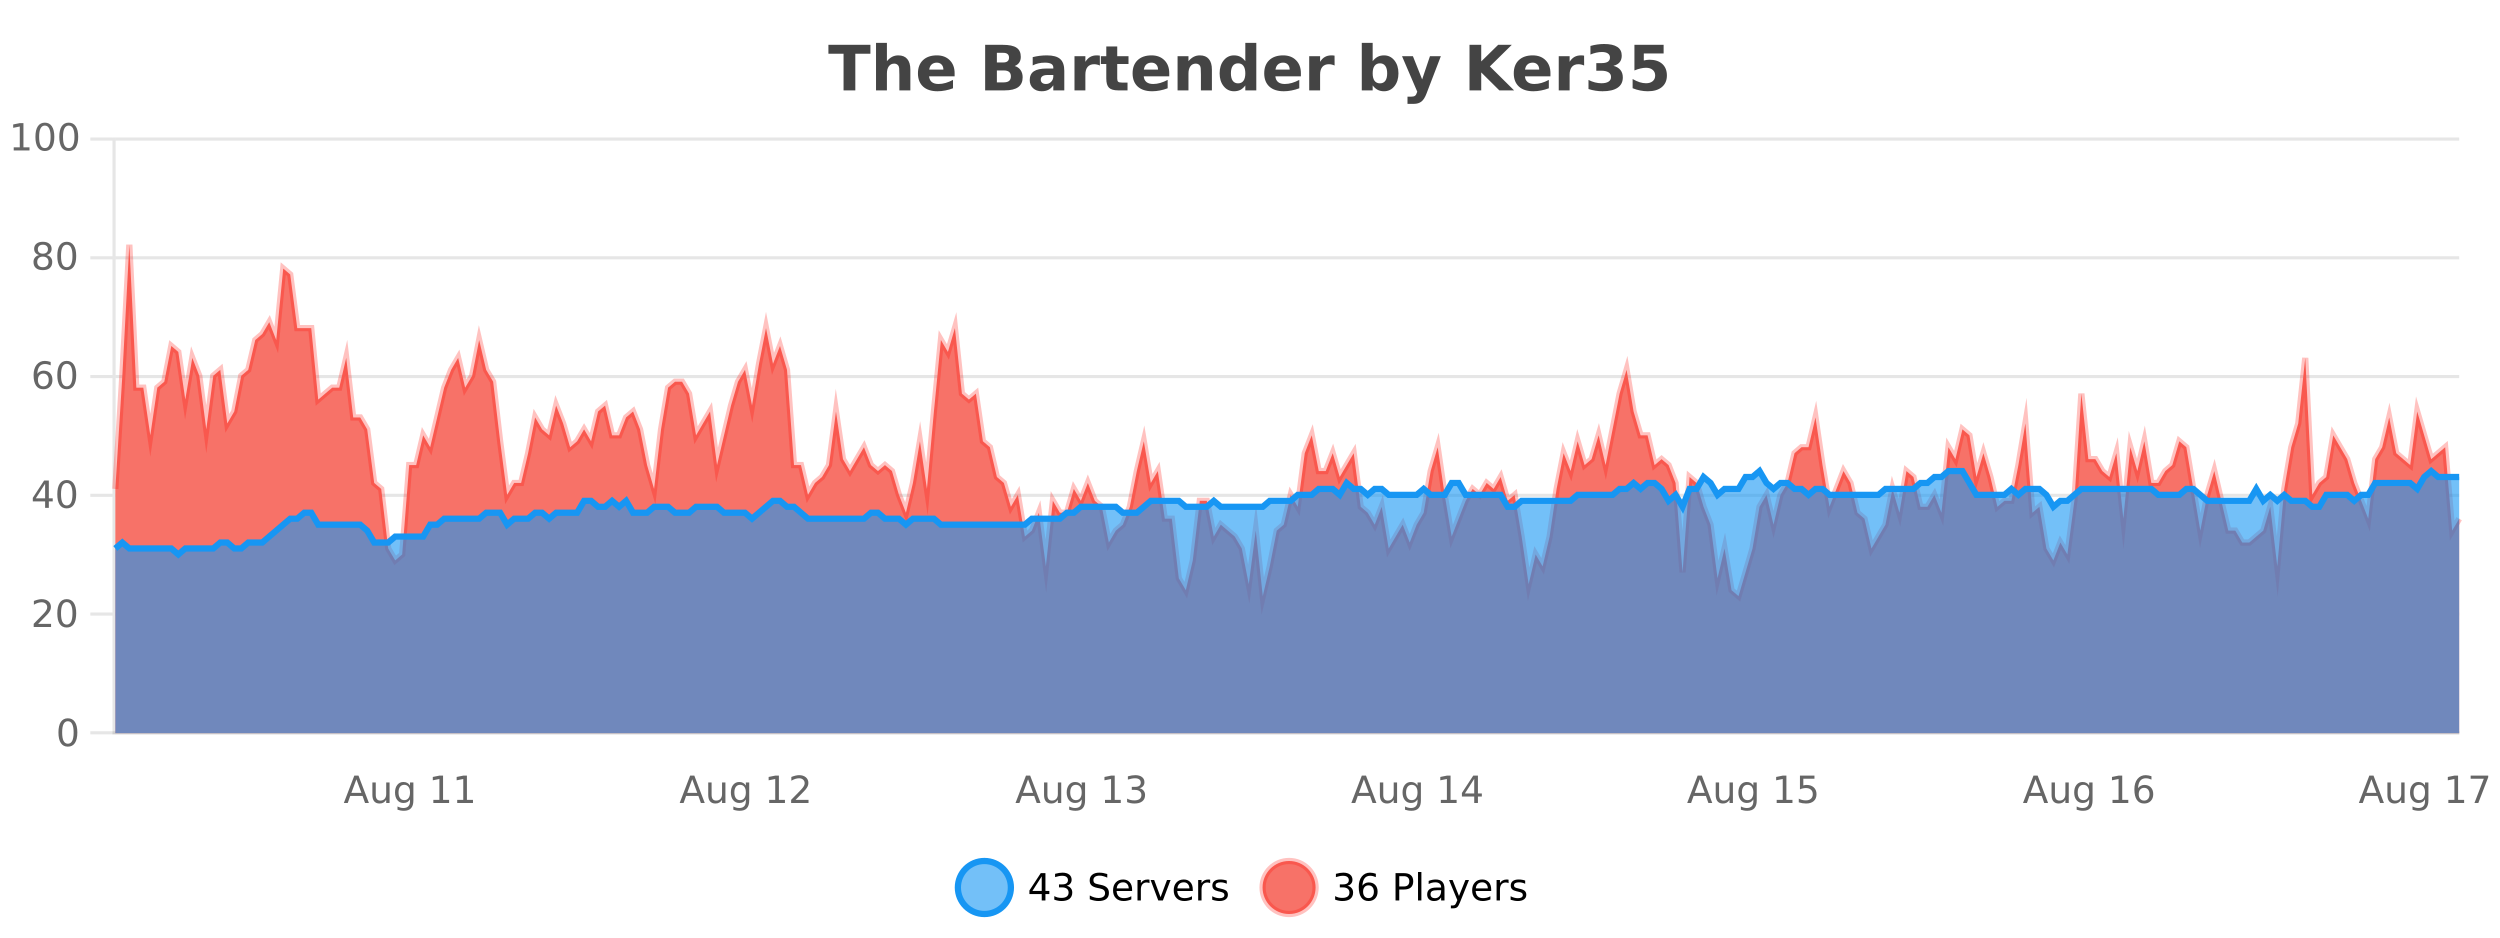
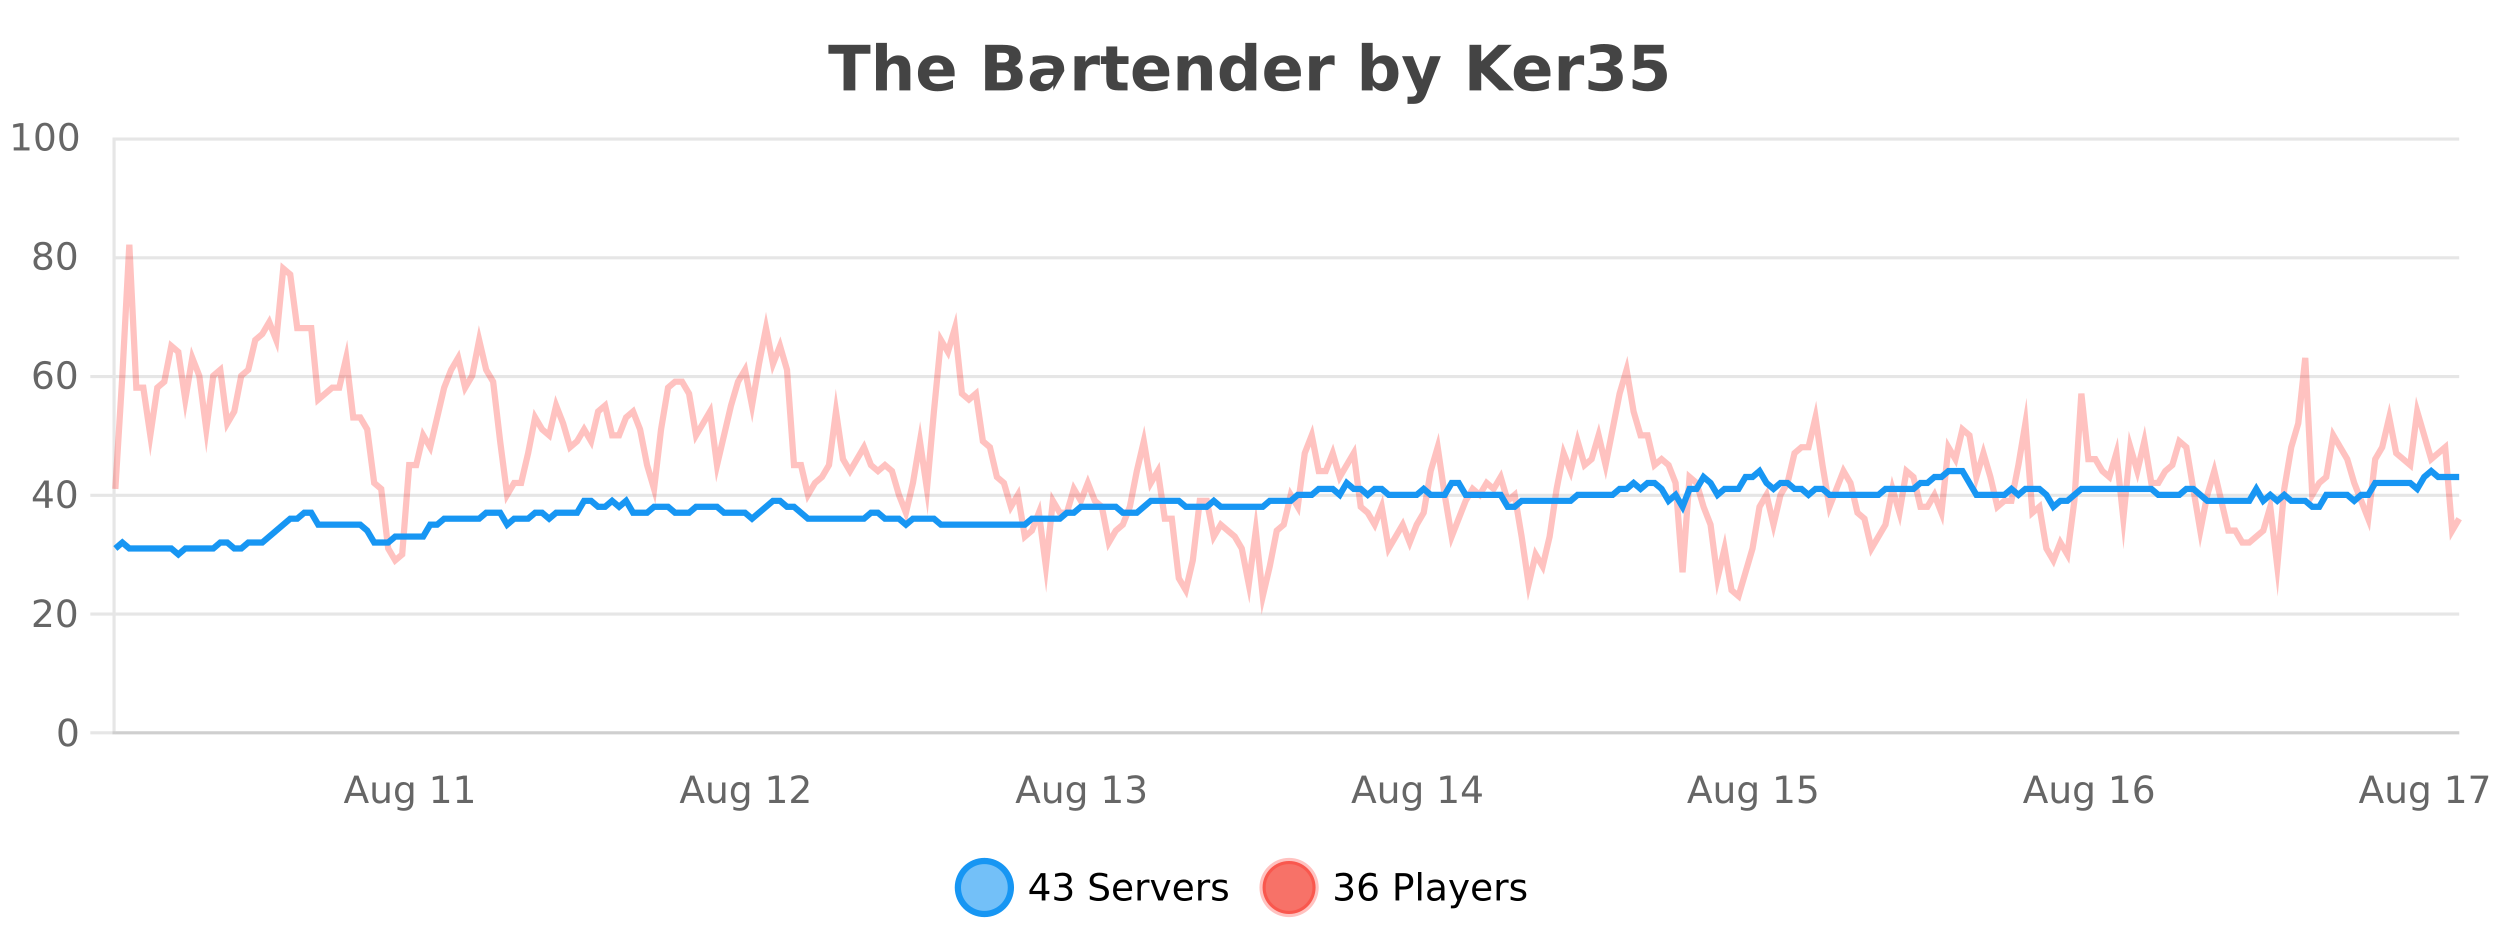
<svg xmlns="http://www.w3.org/2000/svg" width="800pt" height="300pt" viewBox="0 0 800 300" version="1.1">
  <defs>
    <clipPath id="clip1">
      <path d="M 278 263 L 352 263 L 352 300 L 278 300 Z M 278 263 " />
    </clipPath>
    <clipPath id="clip2">
      <path d="M 375 263 L 450 263 L 450 300 L 375 300 Z M 375 263 " />
    </clipPath>
    <clipPath id="clip3">
      <path d="M 36.906 78 L 786.938 78 L 786.938 234.602 L 36.906 234.602 Z M 36.906 78 " />
    </clipPath>
    <clipPath id="clip4">
      <path d="M 35.906 50 L 787.938 50 L 787.938 220 L 35.906 220 Z M 35.906 50 " />
    </clipPath>
    <clipPath id="clip5">
-       <path d="M 36.906 150 L 786.938 150 L 786.938 234.602 L 36.906 234.602 Z M 36.906 150 " />
-     </clipPath>
+       </clipPath>
    <clipPath id="clip6">
      <path d="M 35.906 122 L 787.938 122 L 787.938 206 L 35.906 206 Z M 35.906 122 " />
    </clipPath>
  </defs>
  <g id="surface5783146">
    <rect x="0" y="0" width="800" height="300" style="fill:rgb(100%,100%,100%);fill-opacity:1;stroke:none;" />
    <path style="fill:none;stroke-width:1;stroke-linecap:butt;stroke-linejoin:miter;stroke:rgb(0%,0%,0%);stroke-opacity:0.098;stroke-miterlimit:10;" d="M 37 234.5 L 786.938 234.5 " />
    <path style="fill:none;stroke-width:1;stroke-linecap:butt;stroke-linejoin:miter;stroke:rgb(0%,0%,0%);stroke-opacity:0.098;stroke-miterlimit:10;" d="M 28.906 234.5 L 36 234.5 " />
    <path style="fill:none;stroke-width:1;stroke-linecap:butt;stroke-linejoin:miter;stroke:rgb(0%,0%,0%);stroke-opacity:0.098;stroke-miterlimit:10;" d="M 37 196.5 L 786.938 196.5 " />
    <path style="fill:none;stroke-width:1;stroke-linecap:butt;stroke-linejoin:miter;stroke:rgb(0%,0%,0%);stroke-opacity:0.098;stroke-miterlimit:10;" d="M 28.906 196.5 L 36 196.5 " />
    <path style="fill:none;stroke-width:1;stroke-linecap:butt;stroke-linejoin:miter;stroke:rgb(0%,0%,0%);stroke-opacity:0.098;stroke-miterlimit:10;" d="M 37 158.5 L 786.938 158.5 " />
    <path style="fill:none;stroke-width:1;stroke-linecap:butt;stroke-linejoin:miter;stroke:rgb(0%,0%,0%);stroke-opacity:0.098;stroke-miterlimit:10;" d="M 28.906 158.5 L 36 158.5 " />
    <path style="fill:none;stroke-width:1;stroke-linecap:butt;stroke-linejoin:miter;stroke:rgb(0%,0%,0%);stroke-opacity:0.098;stroke-miterlimit:10;" d="M 37 120.5 L 786.938 120.5 " />
    <path style="fill:none;stroke-width:1;stroke-linecap:butt;stroke-linejoin:miter;stroke:rgb(0%,0%,0%);stroke-opacity:0.098;stroke-miterlimit:10;" d="M 28.906 120.5 L 36 120.5 " />
    <path style="fill:none;stroke-width:1;stroke-linecap:butt;stroke-linejoin:miter;stroke:rgb(0%,0%,0%);stroke-opacity:0.098;stroke-miterlimit:10;" d="M 37 82.5 L 786.938 82.5 " />
-     <path style="fill:none;stroke-width:1;stroke-linecap:butt;stroke-linejoin:miter;stroke:rgb(0%,0%,0%);stroke-opacity:0.098;stroke-miterlimit:10;" d="M 28.906 82.5 L 36 82.5 " />
    <path style="fill:none;stroke-width:1;stroke-linecap:butt;stroke-linejoin:miter;stroke:rgb(0%,0%,0%);stroke-opacity:0.098;stroke-miterlimit:10;" d="M 37 44.5 L 786.938 44.5 " />
-     <path style="fill:none;stroke-width:1;stroke-linecap:butt;stroke-linejoin:miter;stroke:rgb(0%,0%,0%);stroke-opacity:0.098;stroke-miterlimit:10;" d="M 28.906 44.5 L 36 44.5 " />
    <path style=" stroke:none;fill-rule:nonzero;fill:rgb(9.02%,58.824%,95.294%);fill-opacity:0.6;" d="M 323.488 284 C 323.488 288.688 319.688 292.484 315.004 292.484 C 310.316 292.484 306.52 288.688 306.52 284 C 306.52 279.312 310.316 275.516 315.004 275.516 C 319.688 275.516 323.488 279.312 323.488 284 Z M 323.488 284 " />
    <g clip-path="url(#clip1)" clip-rule="nonzero">
      <path style="fill:none;stroke-width:2;stroke-linecap:butt;stroke-linejoin:miter;stroke:rgb(9.02%,58.824%,95.294%);stroke-opacity:1;stroke-miterlimit:10;" d="M 323.488 284 C 323.488 288.688 319.688 292.484 315.004 292.484 C 310.316 292.484 306.52 288.688 306.52 284 C 306.52 279.312 310.316 275.516 315.004 275.516 C 319.688 275.516 323.488 279.312 323.488 284 Z M 323.488 284 " />
    </g>
    <path style=" stroke:none;fill-rule:nonzero;fill:rgb(0%,0%,0%);fill-opacity:1;" d="M 333.352 280.438 L 330.367 285.109 L 333.352 285.109 Z M 333.039 279.406 L 334.539 279.406 L 334.539 285.109 L 335.789 285.109 L 335.789 286.094 L 334.539 286.094 L 334.539 288.156 L 333.352 288.156 L 333.352 286.094 L 329.414 286.094 L 329.414 284.953 Z M 341.328 283.438 C 341.891 283.562 342.328 283.82 342.641 284.203 C 342.961 284.578 343.125 285.047 343.125 285.609 C 343.125 286.477 342.828 287.148 342.234 287.625 C 341.641 288.094 340.797 288.328 339.703 288.328 C 339.336 288.328 338.957 288.289 338.562 288.219 C 338.176 288.148 337.781 288.039 337.375 287.891 L 337.375 286.75 C 337.695 286.938 338.051 287.086 338.438 287.188 C 338.832 287.281 339.242 287.328 339.672 287.328 C 340.41 287.328 340.973 287.184 341.359 286.891 C 341.754 286.602 341.953 286.172 341.953 285.609 C 341.953 285.102 341.77 284.699 341.406 284.406 C 341.039 284.117 340.539 283.969 339.906 283.969 L 338.875 283.969 L 338.875 283 L 339.953 283 C 340.523 283 340.969 282.887 341.281 282.656 C 341.594 282.418 341.75 282.078 341.75 281.641 C 341.75 281.195 341.586 280.852 341.266 280.609 C 340.953 280.371 340.5 280.25 339.906 280.25 C 339.57 280.25 339.219 280.289 338.844 280.359 C 338.477 280.422 338.07 280.527 337.625 280.672 L 337.625 279.625 C 338.082 279.5 338.504 279.406 338.891 279.344 C 339.285 279.281 339.656 279.25 340 279.25 C 340.906 279.25 341.617 279.453 342.141 279.859 C 342.66 280.266 342.922 280.82 342.922 281.516 C 342.922 282.008 342.781 282.418 342.5 282.75 C 342.227 283.086 341.836 283.312 341.328 283.438 Z M 354.324 279.688 L 354.324 280.844 C 353.875 280.637 353.449 280.48 353.043 280.375 C 352.645 280.262 352.266 280.203 351.902 280.203 C 351.254 280.203 350.754 280.328 350.402 280.578 C 350.059 280.828 349.887 281.188 349.887 281.656 C 349.887 282.043 350 282.336 350.23 282.531 C 350.457 282.73 350.902 282.887 351.559 283 L 352.262 283.156 C 353.145 283.324 353.797 283.621 354.215 284.047 C 354.641 284.465 354.855 285.027 354.855 285.734 C 354.855 286.59 354.566 287.234 353.996 287.672 C 353.434 288.109 352.598 288.328 351.496 288.328 C 351.09 288.328 350.652 288.281 350.184 288.188 C 349.715 288.094 349.23 287.953 348.73 287.766 L 348.73 286.547 C 349.207 286.82 349.676 287.023 350.137 287.156 C 350.605 287.293 351.059 287.359 351.496 287.359 C 352.172 287.359 352.691 287.23 353.059 286.969 C 353.434 286.699 353.621 286.32 353.621 285.828 C 353.621 285.402 353.484 285.07 353.215 284.828 C 352.953 284.578 352.52 284.398 351.918 284.281 L 351.199 284.141 C 350.312 283.965 349.672 283.688 349.277 283.312 C 348.891 282.938 348.699 282.418 348.699 281.75 C 348.699 280.969 348.969 280.359 349.512 279.922 C 350.051 279.477 350.801 279.25 351.762 279.25 C 352.176 279.25 352.594 279.289 353.012 279.359 C 353.438 279.434 353.875 279.543 354.324 279.688 Z M 362.27 284.609 L 362.27 285.125 L 357.301 285.125 C 357.352 285.875 357.574 286.445 357.973 286.828 C 358.379 287.215 358.934 287.406 359.645 287.406 C 360.059 287.406 360.461 287.359 360.848 287.266 C 361.242 287.164 361.633 287.008 362.02 286.797 L 362.02 287.828 C 361.621 287.984 361.223 288.105 360.816 288.188 C 360.41 288.281 359.996 288.328 359.582 288.328 C 358.539 288.328 357.711 288.027 357.098 287.422 C 356.48 286.809 356.176 285.98 356.176 284.938 C 356.176 283.867 356.465 283.016 357.051 282.391 C 357.633 281.758 358.414 281.438 359.395 281.438 C 360.277 281.438 360.977 281.727 361.488 282.297 C 362.008 282.859 362.27 283.633 362.27 284.609 Z M 361.191 284.281 C 361.18 283.699 361.012 283.23 360.691 282.875 C 360.367 282.523 359.941 282.344 359.41 282.344 C 358.805 282.344 358.32 282.516 357.957 282.859 C 357.602 283.203 357.398 283.684 357.348 284.297 Z M 367.84 282.594 C 367.715 282.531 367.578 282.484 367.434 282.453 C 367.297 282.414 367.141 282.391 366.965 282.391 C 366.359 282.391 365.891 282.59 365.559 282.984 C 365.234 283.383 365.074 283.953 365.074 284.703 L 365.074 288.156 L 363.996 288.156 L 363.996 281.594 L 365.074 281.594 L 365.074 282.609 C 365.301 282.215 365.598 281.922 365.965 281.734 C 366.328 281.539 366.77 281.438 367.293 281.438 C 367.363 281.438 367.441 281.445 367.527 281.453 C 367.621 281.465 367.719 281.48 367.824 281.5 Z M 368.195 281.594 L 369.336 281.594 L 371.383 287.094 L 373.445 281.594 L 374.586 281.594 L 372.117 288.156 L 370.648 288.156 Z M 381.688 284.609 L 381.688 285.125 L 376.719 285.125 C 376.77 285.875 376.992 286.445 377.391 286.828 C 377.797 287.215 378.352 287.406 379.062 287.406 C 379.477 287.406 379.879 287.359 380.266 287.266 C 380.66 287.164 381.051 287.008 381.438 286.797 L 381.438 287.828 C 381.039 287.984 380.641 288.105 380.234 288.188 C 379.828 288.281 379.414 288.328 379 288.328 C 377.957 288.328 377.129 288.027 376.516 287.422 C 375.898 286.809 375.594 285.98 375.594 284.938 C 375.594 283.867 375.883 283.016 376.469 282.391 C 377.051 281.758 377.832 281.438 378.812 281.438 C 379.695 281.438 380.395 281.727 380.906 282.297 C 381.426 282.859 381.688 283.633 381.688 284.609 Z M 380.609 284.281 C 380.598 283.699 380.43 283.23 380.109 282.875 C 379.785 282.523 379.359 282.344 378.828 282.344 C 378.223 282.344 377.738 282.516 377.375 282.859 C 377.02 283.203 376.816 283.684 376.766 284.297 Z M 387.258 282.594 C 387.133 282.531 386.996 282.484 386.852 282.453 C 386.715 282.414 386.559 282.391 386.383 282.391 C 385.777 282.391 385.309 282.59 384.977 282.984 C 384.652 283.383 384.492 283.953 384.492 284.703 L 384.492 288.156 L 383.414 288.156 L 383.414 281.594 L 384.492 281.594 L 384.492 282.609 C 384.719 282.215 385.016 281.922 385.383 281.734 C 385.746 281.539 386.188 281.438 386.711 281.438 C 386.781 281.438 386.859 281.445 386.945 281.453 C 387.039 281.465 387.137 281.48 387.242 281.5 Z M 392.566 281.781 L 392.566 282.812 C 392.262 282.656 391.945 282.543 391.613 282.469 C 391.289 282.387 390.949 282.344 390.598 282.344 C 390.066 282.344 389.664 282.43 389.395 282.594 C 389.121 282.75 388.988 282.996 388.988 283.328 C 388.988 283.578 389.082 283.777 389.27 283.922 C 389.465 284.059 389.855 284.188 390.441 284.312 L 390.801 284.406 C 391.57 284.562 392.117 284.793 392.441 285.094 C 392.762 285.398 392.926 285.812 392.926 286.344 C 392.926 286.961 392.68 287.445 392.191 287.797 C 391.711 288.152 391.051 288.328 390.207 288.328 C 389.852 288.328 389.48 288.289 389.098 288.219 C 388.723 288.156 388.324 288.059 387.91 287.922 L 387.91 286.797 C 388.305 287.008 388.695 287.164 389.082 287.266 C 389.465 287.371 389.852 287.422 390.238 287.422 C 390.738 287.422 391.121 287.34 391.395 287.172 C 391.676 286.996 391.816 286.746 391.816 286.422 C 391.816 286.133 391.715 285.906 391.52 285.75 C 391.32 285.594 390.887 285.445 390.223 285.297 L 389.848 285.219 C 389.18 285.074 388.695 284.855 388.395 284.562 C 388.102 284.273 387.957 283.875 387.957 283.375 C 387.957 282.75 388.176 282.273 388.613 281.938 C 389.051 281.605 389.668 281.438 390.473 281.438 C 390.867 281.438 391.242 281.469 391.598 281.531 C 391.949 281.586 392.273 281.668 392.566 281.781 Z M 325.004 277.016 " />
    <path style=" stroke:none;fill-rule:nonzero;fill:rgb(96.863%,44.706%,40.784%);fill-opacity:1;" d="M 420.988 284 C 420.988 288.688 417.191 292.484 412.504 292.484 C 407.82 292.484 404.02 288.688 404.02 284 C 404.02 279.312 407.82 275.516 412.504 275.516 C 417.191 275.516 420.988 279.312 420.988 284 Z M 420.988 284 " />
    <g clip-path="url(#clip2)" clip-rule="nonzero">
      <path style="fill:none;stroke-width:2;stroke-linecap:butt;stroke-linejoin:miter;stroke:rgb(100%,4.706%,0%);stroke-opacity:0.247;stroke-miterlimit:10;" d="M 420.988 284 C 420.988 288.688 417.191 292.484 412.504 292.484 C 407.82 292.484 404.02 288.688 404.02 284 C 404.02 279.312 407.82 275.516 412.504 275.516 C 417.191 275.516 420.988 279.312 420.988 284 Z M 420.988 284 " />
    </g>
    <path style=" stroke:none;fill-rule:nonzero;fill:rgb(0%,0%,0%);fill-opacity:1;" d="M 431.195 283.438 C 431.758 283.562 432.195 283.82 432.508 284.203 C 432.828 284.578 432.992 285.047 432.992 285.609 C 432.992 286.477 432.695 287.148 432.102 287.625 C 431.508 288.094 430.664 288.328 429.57 288.328 C 429.203 288.328 428.824 288.289 428.43 288.219 C 428.043 288.148 427.648 288.039 427.242 287.891 L 427.242 286.75 C 427.562 286.938 427.918 287.086 428.305 287.188 C 428.699 287.281 429.109 287.328 429.539 287.328 C 430.277 287.328 430.84 287.184 431.227 286.891 C 431.621 286.602 431.82 286.172 431.82 285.609 C 431.82 285.102 431.637 284.699 431.273 284.406 C 430.906 284.117 430.406 283.969 429.773 283.969 L 428.742 283.969 L 428.742 283 L 429.82 283 C 430.391 283 430.836 282.887 431.148 282.656 C 431.461 282.418 431.617 282.078 431.617 281.641 C 431.617 281.195 431.453 280.852 431.133 280.609 C 430.82 280.371 430.367 280.25 429.773 280.25 C 429.438 280.25 429.086 280.289 428.711 280.359 C 428.344 280.422 427.938 280.527 427.492 280.672 L 427.492 279.625 C 427.949 279.5 428.371 279.406 428.758 279.344 C 429.152 279.281 429.523 279.25 429.867 279.25 C 430.773 279.25 431.484 279.453 432.008 279.859 C 432.527 280.266 432.789 280.82 432.789 281.516 C 432.789 282.008 432.648 282.418 432.367 282.75 C 432.094 283.086 431.703 283.312 431.195 283.438 Z M 437.922 283.312 C 437.391 283.312 436.969 283.496 436.656 283.859 C 436.344 284.227 436.188 284.719 436.188 285.344 C 436.188 285.98 436.344 286.48 436.656 286.844 C 436.969 287.211 437.391 287.391 437.922 287.391 C 438.453 287.391 438.867 287.211 439.172 286.844 C 439.484 286.48 439.641 285.98 439.641 285.344 C 439.641 284.719 439.484 284.227 439.172 283.859 C 438.867 283.496 438.453 283.312 437.922 283.312 Z M 440.266 279.594 L 440.266 280.672 C 439.961 280.539 439.66 280.434 439.359 280.359 C 439.055 280.289 438.758 280.25 438.469 280.25 C 437.688 280.25 437.086 280.516 436.672 281.047 C 436.266 281.57 436.031 282.359 435.969 283.422 C 436.195 283.09 436.484 282.836 436.828 282.656 C 437.18 282.469 437.566 282.375 437.984 282.375 C 438.859 282.375 439.551 282.641 440.062 283.172 C 440.57 283.703 440.828 284.43 440.828 285.344 C 440.828 286.25 440.562 286.977 440.031 287.516 C 439.5 288.059 438.797 288.328 437.922 288.328 C 436.898 288.328 436.125 287.945 435.594 287.172 C 435.062 286.391 434.797 285.266 434.797 283.797 C 434.797 282.414 435.125 281.309 435.781 280.484 C 436.438 279.664 437.316 279.25 438.422 279.25 C 438.711 279.25 439.008 279.281 439.312 279.344 C 439.613 279.398 439.93 279.48 440.266 279.594 Z M 447.762 280.375 L 447.762 283.672 L 449.246 283.672 C 449.797 283.672 450.223 283.531 450.527 283.25 C 450.828 282.961 450.98 282.547 450.98 282.016 C 450.98 281.496 450.828 281.094 450.527 280.812 C 450.223 280.523 449.797 280.375 449.246 280.375 Z M 446.574 279.406 L 449.246 279.406 C 450.234 279.406 450.98 279.633 451.48 280.078 C 451.98 280.516 452.23 281.164 452.23 282.016 C 452.23 282.883 451.98 283.539 451.48 283.984 C 450.98 284.422 450.234 284.641 449.246 284.641 L 447.762 284.641 L 447.762 288.156 L 446.574 288.156 Z M 453.766 279.031 L 454.844 279.031 L 454.844 288.156 L 453.766 288.156 Z M 460.082 284.859 C 459.215 284.859 458.613 284.961 458.27 285.156 C 457.934 285.355 457.77 285.695 457.77 286.172 C 457.77 286.559 457.895 286.867 458.145 287.094 C 458.402 287.312 458.746 287.422 459.176 287.422 C 459.777 287.422 460.258 287.215 460.613 286.797 C 460.977 286.371 461.16 285.805 461.16 285.094 L 461.16 284.859 Z M 462.238 284.406 L 462.238 288.156 L 461.16 288.156 L 461.16 287.156 C 460.91 287.555 460.602 287.852 460.238 288.047 C 459.871 288.234 459.426 288.328 458.895 288.328 C 458.215 288.328 457.68 288.141 457.285 287.766 C 456.887 287.383 456.691 286.875 456.691 286.25 C 456.691 285.512 456.934 284.953 457.426 284.578 C 457.926 284.203 458.664 284.016 459.645 284.016 L 461.16 284.016 L 461.16 283.906 C 461.16 283.406 460.992 283.023 460.66 282.75 C 460.336 282.48 459.883 282.344 459.301 282.344 C 458.926 282.344 458.555 282.391 458.191 282.484 C 457.836 282.578 457.496 282.715 457.176 282.891 L 457.176 281.891 C 457.57 281.734 457.949 281.621 458.316 281.547 C 458.691 281.477 459.055 281.438 459.41 281.438 C 460.355 281.438 461.066 281.684 461.535 282.172 C 462.004 282.664 462.238 283.406 462.238 284.406 Z M 467.188 288.766 C 466.883 289.547 466.586 290.055 466.297 290.297 C 466.004 290.535 465.617 290.656 465.141 290.656 L 464.281 290.656 L 464.281 289.75 L 464.906 289.75 C 465.207 289.75 465.438 289.676 465.594 289.531 C 465.758 289.395 465.941 289.066 466.141 288.547 L 466.344 288.047 L 463.688 281.594 L 464.828 281.594 L 466.875 286.719 L 468.938 281.594 L 470.078 281.594 Z M 477.18 284.609 L 477.18 285.125 L 472.211 285.125 C 472.262 285.875 472.484 286.445 472.883 286.828 C 473.289 287.215 473.844 287.406 474.555 287.406 C 474.969 287.406 475.371 287.359 475.758 287.266 C 476.152 287.164 476.543 287.008 476.93 286.797 L 476.93 287.828 C 476.531 287.984 476.133 288.105 475.727 288.188 C 475.32 288.281 474.906 288.328 474.492 288.328 C 473.449 288.328 472.621 288.027 472.008 287.422 C 471.391 286.809 471.086 285.98 471.086 284.938 C 471.086 283.867 471.375 283.016 471.961 282.391 C 472.543 281.758 473.324 281.438 474.305 281.438 C 475.188 281.438 475.887 281.727 476.398 282.297 C 476.918 282.859 477.18 283.633 477.18 284.609 Z M 476.102 284.281 C 476.09 283.699 475.922 283.23 475.602 282.875 C 475.277 282.523 474.852 282.344 474.32 282.344 C 473.715 282.344 473.23 282.516 472.867 282.859 C 472.512 283.203 472.309 283.684 472.258 284.297 Z M 482.75 282.594 C 482.625 282.531 482.488 282.484 482.344 282.453 C 482.207 282.414 482.051 282.391 481.875 282.391 C 481.27 282.391 480.801 282.59 480.469 282.984 C 480.145 283.383 479.984 283.953 479.984 284.703 L 479.984 288.156 L 478.906 288.156 L 478.906 281.594 L 479.984 281.594 L 479.984 282.609 C 480.211 282.215 480.508 281.922 480.875 281.734 C 481.238 281.539 481.68 281.438 482.203 281.438 C 482.273 281.438 482.352 281.445 482.438 281.453 C 482.531 281.465 482.629 281.48 482.734 281.5 Z M 488.055 281.781 L 488.055 282.812 C 487.75 282.656 487.434 282.543 487.102 282.469 C 486.777 282.387 486.438 282.344 486.086 282.344 C 485.555 282.344 485.152 282.43 484.883 282.594 C 484.609 282.75 484.477 282.996 484.477 283.328 C 484.477 283.578 484.57 283.777 484.758 283.922 C 484.953 284.059 485.344 284.188 485.93 284.312 L 486.289 284.406 C 487.059 284.562 487.605 284.793 487.93 285.094 C 488.25 285.398 488.414 285.812 488.414 286.344 C 488.414 286.961 488.168 287.445 487.68 287.797 C 487.199 288.152 486.539 288.328 485.695 288.328 C 485.34 288.328 484.969 288.289 484.586 288.219 C 484.211 288.156 483.812 288.059 483.398 287.922 L 483.398 286.797 C 483.793 287.008 484.184 287.164 484.57 287.266 C 484.953 287.371 485.34 287.422 485.727 287.422 C 486.227 287.422 486.609 287.34 486.883 287.172 C 487.164 286.996 487.305 286.746 487.305 286.422 C 487.305 286.133 487.203 285.906 487.008 285.75 C 486.809 285.594 486.375 285.445 485.711 285.297 L 485.336 285.219 C 484.668 285.074 484.184 284.855 483.883 284.562 C 483.59 284.273 483.445 283.875 483.445 283.375 C 483.445 282.75 483.664 282.273 484.102 281.938 C 484.539 281.605 485.156 281.438 485.961 281.438 C 486.355 281.438 486.73 281.469 487.086 281.531 C 487.438 281.586 487.762 281.668 488.055 281.781 Z M 422.504 277.016 " />
-     <path style=" stroke:none;fill-rule:nonzero;fill:rgb(26.667%,26.667%,26.667%);fill-opacity:1;" d="M 265.094 14.344 L 278.531 14.344 L 278.531 17.188 L 273.703 17.188 L 273.703 28.922 L 269.938 28.922 L 269.938 17.188 L 265.094 17.188 Z M 291.312 22.266 L 291.312 28.922 L 287.797 28.922 L 287.797 23.844 C 287.797 22.887 287.773 22.23 287.734 21.875 C 287.691 21.512 287.617 21.246 287.516 21.078 C 287.379 20.852 287.191 20.672 286.953 20.547 C 286.723 20.422 286.457 20.359 286.156 20.359 C 285.426 20.359 284.852 20.641 284.438 21.203 C 284.02 21.766 283.812 22.547 283.812 23.547 L 283.812 28.922 L 280.328 28.922 L 280.328 13.719 L 283.812 13.719 L 283.812 19.578 C 284.344 18.945 284.906 18.477 285.5 18.172 C 286.094 17.871 286.742 17.719 287.453 17.719 C 288.723 17.719 289.68 18.109 290.328 18.891 C 290.984 19.664 291.312 20.789 291.312 22.266 Z M 305.477 23.422 L 305.477 24.422 L 297.305 24.422 C 297.387 25.246 297.684 25.859 298.195 26.266 C 298.703 26.672 299.414 26.875 300.32 26.875 C 301.059 26.875 301.812 26.766 302.586 26.547 C 303.355 26.328 304.148 26 304.961 25.562 L 304.961 28.25 C 304.137 28.562 303.309 28.797 302.477 28.953 C 301.652 29.117 300.828 29.203 300.008 29.203 C 298.027 29.203 296.484 28.703 295.383 27.703 C 294.289 26.695 293.742 25.281 293.742 23.469 C 293.742 21.68 294.277 20.273 295.352 19.25 C 296.434 18.23 297.918 17.719 299.805 17.719 C 301.523 17.719 302.898 18.242 303.93 19.281 C 304.961 20.312 305.477 21.695 305.477 23.422 Z M 301.883 22.266 C 301.883 21.602 301.688 21.062 301.305 20.656 C 300.918 20.25 300.414 20.047 299.789 20.047 C 299.109 20.047 298.559 20.242 298.133 20.625 C 297.715 21 297.453 21.547 297.352 22.266 Z M 321.078 19.984 C 321.672 19.984 322.117 19.855 322.422 19.594 C 322.734 19.336 322.891 18.949 322.891 18.438 C 322.891 17.938 322.734 17.559 322.422 17.297 C 322.117 17.039 321.672 16.906 321.078 16.906 L 319 16.906 L 319 19.984 Z M 321.203 26.359 C 321.961 26.359 322.531 26.203 322.906 25.891 C 323.289 25.57 323.484 25.086 323.484 24.438 C 323.484 23.805 323.297 23.328 322.922 23.016 C 322.547 22.703 321.973 22.547 321.203 22.547 L 319 22.547 L 319 26.359 Z M 324.703 21.125 C 325.516 21.355 326.141 21.789 326.578 22.422 C 327.023 23.047 327.25 23.82 327.25 24.734 C 327.25 26.141 326.77 27.195 325.812 27.891 C 324.863 28.578 323.422 28.922 321.484 28.922 L 315.25 28.922 L 315.25 14.344 L 320.891 14.344 C 322.91 14.344 324.375 14.652 325.281 15.266 C 326.195 15.871 326.656 16.852 326.656 18.203 C 326.656 18.914 326.488 19.516 326.156 20.016 C 325.82 20.508 325.336 20.875 324.703 21.125 Z M 335.23 24 C 334.5 24 333.953 24.125 333.59 24.375 C 333.223 24.617 333.043 24.98 333.043 25.469 C 333.043 25.906 333.188 26.25 333.48 26.5 C 333.781 26.75 334.191 26.875 334.715 26.875 C 335.371 26.875 335.922 26.641 336.371 26.172 C 336.828 25.703 337.059 25.117 337.059 24.406 L 337.059 24 Z M 340.574 22.688 L 340.574 28.922 L 337.059 28.922 L 337.059 27.297 C 336.59 27.965 336.059 28.449 335.465 28.75 C 334.879 29.051 334.168 29.203 333.324 29.203 C 332.199 29.203 331.281 28.875 330.574 28.219 C 329.863 27.555 329.512 26.695 329.512 25.641 C 329.512 24.359 329.949 23.422 330.824 22.828 C 331.707 22.227 333.098 21.922 334.996 21.922 L 337.059 21.922 L 337.059 21.641 C 337.059 21.09 336.84 20.688 336.402 20.438 C 335.965 20.18 335.281 20.047 334.355 20.047 C 333.605 20.047 332.906 20.125 332.262 20.281 C 331.613 20.43 331.016 20.648 330.465 20.938 L 330.465 18.281 C 331.215 18.094 331.965 17.953 332.715 17.859 C 333.473 17.766 334.234 17.719 334.996 17.719 C 336.965 17.719 338.387 18.109 339.262 18.891 C 340.137 19.664 340.574 20.93 340.574 22.688 Z M 351.961 20.969 C 351.648 20.824 351.34 20.719 351.039 20.656 C 350.734 20.586 350.434 20.547 350.133 20.547 C 349.227 20.547 348.527 20.836 348.039 21.406 C 347.559 21.98 347.32 22.805 347.32 23.875 L 347.32 28.922 L 343.836 28.922 L 343.836 17.984 L 347.32 17.984 L 347.32 19.781 C 347.766 19.062 348.281 18.543 348.867 18.219 C 349.449 17.887 350.148 17.719 350.961 17.719 C 351.086 17.719 351.215 17.727 351.352 17.734 C 351.484 17.746 351.684 17.766 351.945 17.797 Z M 357.512 14.875 L 357.512 17.984 L 361.121 17.984 L 361.121 20.484 L 357.512 20.484 L 357.512 25.125 C 357.512 25.637 357.609 25.98 357.809 26.156 C 358.016 26.336 358.418 26.422 359.012 26.422 L 360.809 26.422 L 360.809 28.922 L 357.809 28.922 C 356.434 28.922 355.453 28.637 354.871 28.062 C 354.297 27.48 354.012 26.5 354.012 25.125 L 354.012 20.484 L 352.277 20.484 L 352.277 17.984 L 354.012 17.984 L 354.012 14.875 Z M 374.164 23.422 L 374.164 24.422 L 365.992 24.422 C 366.074 25.246 366.371 25.859 366.883 26.266 C 367.391 26.672 368.102 26.875 369.008 26.875 C 369.746 26.875 370.5 26.766 371.273 26.547 C 372.043 26.328 372.836 26 373.648 25.562 L 373.648 28.25 C 372.824 28.562 371.996 28.797 371.164 28.953 C 370.34 29.117 369.516 29.203 368.695 29.203 C 366.715 29.203 365.172 28.703 364.07 27.703 C 362.977 26.695 362.43 25.281 362.43 23.469 C 362.43 21.68 362.965 20.273 364.039 19.25 C 365.121 18.23 366.605 17.719 368.492 17.719 C 370.211 17.719 371.586 18.242 372.617 19.281 C 373.648 20.312 374.164 21.695 374.164 23.422 Z M 370.57 22.266 C 370.57 21.602 370.375 21.062 369.992 20.656 C 369.605 20.25 369.102 20.047 368.477 20.047 C 367.797 20.047 367.246 20.242 366.82 20.625 C 366.402 21 366.141 21.547 366.039 22.266 Z M 387.809 22.266 L 387.809 28.922 L 384.293 28.922 L 384.293 23.828 C 384.293 22.883 384.27 22.23 384.23 21.875 C 384.188 21.512 384.113 21.246 384.012 21.078 C 383.875 20.852 383.688 20.672 383.449 20.547 C 383.219 20.422 382.953 20.359 382.652 20.359 C 381.922 20.359 381.348 20.641 380.934 21.203 C 380.516 21.766 380.309 22.547 380.309 23.547 L 380.309 28.922 L 376.824 28.922 L 376.824 17.984 L 380.309 17.984 L 380.309 19.578 C 380.84 18.945 381.402 18.477 381.996 18.172 C 382.59 17.871 383.238 17.719 383.949 17.719 C 385.219 17.719 386.176 18.109 386.824 18.891 C 387.48 19.664 387.809 20.789 387.809 22.266 Z M 398.5 19.578 L 398.5 13.719 L 402.016 13.719 L 402.016 28.922 L 398.5 28.922 L 398.5 27.344 C 398.02 27.992 397.488 28.465 396.906 28.766 C 396.32 29.055 395.648 29.203 394.891 29.203 C 393.547 29.203 392.441 28.668 391.578 27.594 C 390.711 26.523 390.281 25.148 390.281 23.469 C 390.281 21.781 390.711 20.402 391.578 19.328 C 392.441 18.258 393.547 17.719 394.891 17.719 C 395.648 17.719 396.32 17.871 396.906 18.172 C 397.488 18.477 398.02 18.945 398.5 19.578 Z M 396.188 26.672 C 396.938 26.672 397.508 26.402 397.906 25.859 C 398.301 25.309 398.5 24.512 398.5 23.469 C 398.5 22.43 398.301 21.637 397.906 21.094 C 397.508 20.543 396.938 20.266 396.188 20.266 C 395.445 20.266 394.879 20.543 394.484 21.094 C 394.086 21.637 393.891 22.43 393.891 23.469 C 393.891 24.512 394.086 25.309 394.484 25.859 C 394.879 26.402 395.445 26.672 396.188 26.672 Z M 416.285 23.422 L 416.285 24.422 L 408.113 24.422 C 408.195 25.246 408.492 25.859 409.004 26.266 C 409.512 26.672 410.223 26.875 411.129 26.875 C 411.867 26.875 412.621 26.766 413.395 26.547 C 414.164 26.328 414.957 26 415.77 25.562 L 415.77 28.25 C 414.945 28.562 414.117 28.797 413.285 28.953 C 412.461 29.117 411.637 29.203 410.816 29.203 C 408.836 29.203 407.293 28.703 406.191 27.703 C 405.098 26.695 404.551 25.281 404.551 23.469 C 404.551 21.68 405.086 20.273 406.16 19.25 C 407.242 18.23 408.727 17.719 410.613 17.719 C 412.332 17.719 413.707 18.242 414.738 19.281 C 415.77 20.312 416.285 21.695 416.285 23.422 Z M 412.691 22.266 C 412.691 21.602 412.496 21.062 412.113 20.656 C 411.727 20.25 411.223 20.047 410.598 20.047 C 409.918 20.047 409.367 20.242 408.941 20.625 C 408.523 21 408.262 21.547 408.16 22.266 Z M 427.07 20.969 C 426.758 20.824 426.449 20.719 426.148 20.656 C 425.844 20.586 425.543 20.547 425.242 20.547 C 424.336 20.547 423.637 20.836 423.148 21.406 C 422.668 21.98 422.43 22.805 422.43 23.875 L 422.43 28.922 L 418.945 28.922 L 418.945 17.984 L 422.43 17.984 L 422.43 19.781 C 422.875 19.062 423.391 18.543 423.977 18.219 C 424.559 17.887 425.258 17.719 426.07 17.719 C 426.195 17.719 426.324 17.727 426.461 17.734 C 426.594 17.746 426.793 17.766 427.055 17.797 Z M 441.582 26.672 C 442.332 26.672 442.902 26.402 443.301 25.859 C 443.695 25.309 443.895 24.512 443.895 23.469 C 443.895 22.43 443.695 21.637 443.301 21.094 C 442.902 20.543 442.332 20.266 441.582 20.266 C 440.832 20.266 440.254 20.543 439.848 21.094 C 439.449 21.637 439.254 22.43 439.254 23.469 C 439.254 24.5 439.449 25.293 439.848 25.844 C 440.254 26.398 440.832 26.672 441.582 26.672 Z M 439.254 19.578 C 439.742 18.945 440.277 18.477 440.863 18.172 C 441.445 17.871 442.117 17.719 442.879 17.719 C 444.23 17.719 445.34 18.258 446.207 19.328 C 447.07 20.402 447.504 21.781 447.504 23.469 C 447.504 25.148 447.07 26.523 446.207 27.594 C 445.34 28.668 444.23 29.203 442.879 29.203 C 442.117 29.203 441.445 29.051 440.863 28.75 C 440.277 28.449 439.742 27.98 439.254 27.344 L 439.254 28.922 L 435.77 28.922 L 435.77 13.719 L 439.254 13.719 Z M 448.648 17.984 L 452.133 17.984 L 455.086 25.406 L 457.586 17.984 L 461.07 17.984 L 456.477 29.953 C 456.016 31.172 455.477 32.02 454.852 32.5 C 454.234 32.988 453.43 33.234 452.43 33.234 L 450.398 33.234 L 450.398 30.938 L 451.492 30.938 C 452.086 30.938 452.516 30.844 452.789 30.656 C 453.059 30.469 453.266 30.129 453.414 29.641 L 453.523 29.344 Z M 470.242 14.344 L 473.992 14.344 L 473.992 19.656 L 479.414 14.344 L 483.773 14.344 L 476.758 21.25 L 484.508 28.922 L 479.789 28.922 L 473.992 23.172 L 473.992 28.922 L 470.242 28.922 Z M 496.141 23.422 L 496.141 24.422 L 487.969 24.422 C 488.051 25.246 488.348 25.859 488.859 26.266 C 489.367 26.672 490.078 26.875 490.984 26.875 C 491.723 26.875 492.477 26.766 493.25 26.547 C 494.02 26.328 494.812 26 495.625 25.562 L 495.625 28.25 C 494.801 28.562 493.973 28.797 493.141 28.953 C 492.316 29.117 491.492 29.203 490.672 29.203 C 488.691 29.203 487.148 28.703 486.047 27.703 C 484.953 26.695 484.406 25.281 484.406 23.469 C 484.406 21.68 484.941 20.273 486.016 19.25 C 487.098 18.23 488.582 17.719 490.469 17.719 C 492.188 17.719 493.562 18.242 494.594 19.281 C 495.625 20.312 496.141 21.695 496.141 23.422 Z M 492.547 22.266 C 492.547 21.602 492.352 21.062 491.969 20.656 C 491.582 20.25 491.078 20.047 490.453 20.047 C 489.773 20.047 489.223 20.242 488.797 20.625 C 488.379 21 488.117 21.547 488.016 22.266 Z M 506.922 20.969 C 506.609 20.824 506.301 20.719 506 20.656 C 505.695 20.586 505.395 20.547 505.094 20.547 C 504.188 20.547 503.488 20.836 503 21.406 C 502.52 21.98 502.281 22.805 502.281 23.875 L 502.281 28.922 L 498.797 28.922 L 498.797 17.984 L 502.281 17.984 L 502.281 19.781 C 502.727 19.062 503.242 18.543 503.828 18.219 C 504.41 17.887 505.109 17.719 505.922 17.719 C 506.047 17.719 506.176 17.727 506.312 17.734 C 506.445 17.746 506.645 17.766 506.906 17.797 Z M 516.285 21.062 C 517.273 21.312 518.023 21.758 518.535 22.391 C 519.043 23.016 519.301 23.812 519.301 24.781 C 519.301 26.23 518.742 27.328 517.629 28.078 C 516.523 28.828 514.914 29.203 512.801 29.203 C 512.051 29.203 511.293 29.141 510.535 29.016 C 509.785 28.902 509.043 28.727 508.316 28.484 L 508.316 25.578 C 509.012 25.934 509.707 26.199 510.395 26.375 C 511.09 26.555 511.777 26.641 512.457 26.641 C 513.445 26.641 514.207 26.469 514.738 26.125 C 515.27 25.781 515.535 25.289 515.535 24.641 C 515.535 23.977 515.262 23.477 514.723 23.141 C 514.18 22.797 513.379 22.625 512.316 22.625 L 510.816 22.625 L 510.816 20.203 L 512.395 20.203 C 513.34 20.203 514.043 20.059 514.504 19.766 C 514.961 19.465 515.191 19.012 515.191 18.406 C 515.191 17.844 514.965 17.414 514.52 17.109 C 514.07 16.797 513.434 16.641 512.613 16.641 C 512.008 16.641 511.395 16.715 510.77 16.859 C 510.152 16.996 509.543 17.195 508.941 17.453 L 508.941 14.703 C 509.68 14.496 510.414 14.34 511.145 14.234 C 511.871 14.133 512.586 14.078 513.285 14.078 C 515.18 14.078 516.598 14.391 517.535 15.016 C 518.48 15.633 518.957 16.562 518.957 17.812 C 518.957 18.668 518.73 19.371 518.285 19.922 C 517.836 20.465 517.168 20.844 516.285 21.062 Z M 523.016 14.344 L 532.359 14.344 L 532.359 17.109 L 526.016 17.109 L 526.016 19.359 C 526.297 19.289 526.582 19.23 526.875 19.188 C 527.164 19.137 527.469 19.109 527.781 19.109 C 529.551 19.109 530.93 19.559 531.922 20.453 C 532.91 21.34 533.406 22.578 533.406 24.172 C 533.406 25.746 532.863 26.98 531.781 27.875 C 530.707 28.762 529.219 29.203 527.312 29.203 C 526.477 29.203 525.656 29.117 524.844 28.953 C 524.039 28.797 523.238 28.559 522.438 28.234 L 522.438 25.281 C 523.227 25.742 523.977 26.086 524.688 26.312 C 525.406 26.531 526.082 26.641 526.719 26.641 C 527.625 26.641 528.336 26.422 528.859 25.984 C 529.391 25.539 529.656 24.934 529.656 24.172 C 529.656 23.402 529.391 22.797 528.859 22.359 C 528.336 21.914 527.625 21.688 526.719 21.688 C 526.176 21.688 525.598 21.762 524.984 21.906 C 524.367 22.043 523.711 22.258 523.016 22.547 Z M 265 10.359 " />
+     <path style=" stroke:none;fill-rule:nonzero;fill:rgb(26.667%,26.667%,26.667%);fill-opacity:1;" d="M 265.094 14.344 L 278.531 14.344 L 278.531 17.188 L 273.703 17.188 L 273.703 28.922 L 269.938 28.922 L 269.938 17.188 L 265.094 17.188 Z M 291.312 22.266 L 291.312 28.922 L 287.797 28.922 L 287.797 23.844 C 287.797 22.887 287.773 22.23 287.734 21.875 C 287.691 21.512 287.617 21.246 287.516 21.078 C 287.379 20.852 287.191 20.672 286.953 20.547 C 286.723 20.422 286.457 20.359 286.156 20.359 C 285.426 20.359 284.852 20.641 284.438 21.203 C 284.02 21.766 283.812 22.547 283.812 23.547 L 283.812 28.922 L 280.328 28.922 L 280.328 13.719 L 283.812 13.719 L 283.812 19.578 C 284.344 18.945 284.906 18.477 285.5 18.172 C 286.094 17.871 286.742 17.719 287.453 17.719 C 288.723 17.719 289.68 18.109 290.328 18.891 C 290.984 19.664 291.312 20.789 291.312 22.266 Z M 305.477 23.422 L 305.477 24.422 L 297.305 24.422 C 297.387 25.246 297.684 25.859 298.195 26.266 C 298.703 26.672 299.414 26.875 300.32 26.875 C 301.059 26.875 301.812 26.766 302.586 26.547 C 303.355 26.328 304.148 26 304.961 25.562 L 304.961 28.25 C 304.137 28.562 303.309 28.797 302.477 28.953 C 301.652 29.117 300.828 29.203 300.008 29.203 C 298.027 29.203 296.484 28.703 295.383 27.703 C 294.289 26.695 293.742 25.281 293.742 23.469 C 293.742 21.68 294.277 20.273 295.352 19.25 C 296.434 18.23 297.918 17.719 299.805 17.719 C 301.523 17.719 302.898 18.242 303.93 19.281 C 304.961 20.312 305.477 21.695 305.477 23.422 Z M 301.883 22.266 C 301.883 21.602 301.688 21.062 301.305 20.656 C 300.918 20.25 300.414 20.047 299.789 20.047 C 299.109 20.047 298.559 20.242 298.133 20.625 C 297.715 21 297.453 21.547 297.352 22.266 Z M 321.078 19.984 C 321.672 19.984 322.117 19.855 322.422 19.594 C 322.734 19.336 322.891 18.949 322.891 18.438 C 322.891 17.938 322.734 17.559 322.422 17.297 C 322.117 17.039 321.672 16.906 321.078 16.906 L 319 16.906 L 319 19.984 Z M 321.203 26.359 C 321.961 26.359 322.531 26.203 322.906 25.891 C 323.289 25.57 323.484 25.086 323.484 24.438 C 323.484 23.805 323.297 23.328 322.922 23.016 C 322.547 22.703 321.973 22.547 321.203 22.547 L 319 22.547 L 319 26.359 Z M 324.703 21.125 C 325.516 21.355 326.141 21.789 326.578 22.422 C 327.023 23.047 327.25 23.82 327.25 24.734 C 327.25 26.141 326.77 27.195 325.812 27.891 C 324.863 28.578 323.422 28.922 321.484 28.922 L 315.25 28.922 L 315.25 14.344 L 320.891 14.344 C 322.91 14.344 324.375 14.652 325.281 15.266 C 326.195 15.871 326.656 16.852 326.656 18.203 C 326.656 18.914 326.488 19.516 326.156 20.016 C 325.82 20.508 325.336 20.875 324.703 21.125 Z M 335.23 24 C 334.5 24 333.953 24.125 333.59 24.375 C 333.223 24.617 333.043 24.98 333.043 25.469 C 333.043 25.906 333.188 26.25 333.48 26.5 C 333.781 26.75 334.191 26.875 334.715 26.875 C 335.371 26.875 335.922 26.641 336.371 26.172 C 336.828 25.703 337.059 25.117 337.059 24.406 L 337.059 24 Z M 340.574 22.688 L 337.059 28.922 L 337.059 27.297 C 336.59 27.965 336.059 28.449 335.465 28.75 C 334.879 29.051 334.168 29.203 333.324 29.203 C 332.199 29.203 331.281 28.875 330.574 28.219 C 329.863 27.555 329.512 26.695 329.512 25.641 C 329.512 24.359 329.949 23.422 330.824 22.828 C 331.707 22.227 333.098 21.922 334.996 21.922 L 337.059 21.922 L 337.059 21.641 C 337.059 21.09 336.84 20.688 336.402 20.438 C 335.965 20.18 335.281 20.047 334.355 20.047 C 333.605 20.047 332.906 20.125 332.262 20.281 C 331.613 20.43 331.016 20.648 330.465 20.938 L 330.465 18.281 C 331.215 18.094 331.965 17.953 332.715 17.859 C 333.473 17.766 334.234 17.719 334.996 17.719 C 336.965 17.719 338.387 18.109 339.262 18.891 C 340.137 19.664 340.574 20.93 340.574 22.688 Z M 351.961 20.969 C 351.648 20.824 351.34 20.719 351.039 20.656 C 350.734 20.586 350.434 20.547 350.133 20.547 C 349.227 20.547 348.527 20.836 348.039 21.406 C 347.559 21.98 347.32 22.805 347.32 23.875 L 347.32 28.922 L 343.836 28.922 L 343.836 17.984 L 347.32 17.984 L 347.32 19.781 C 347.766 19.062 348.281 18.543 348.867 18.219 C 349.449 17.887 350.148 17.719 350.961 17.719 C 351.086 17.719 351.215 17.727 351.352 17.734 C 351.484 17.746 351.684 17.766 351.945 17.797 Z M 357.512 14.875 L 357.512 17.984 L 361.121 17.984 L 361.121 20.484 L 357.512 20.484 L 357.512 25.125 C 357.512 25.637 357.609 25.98 357.809 26.156 C 358.016 26.336 358.418 26.422 359.012 26.422 L 360.809 26.422 L 360.809 28.922 L 357.809 28.922 C 356.434 28.922 355.453 28.637 354.871 28.062 C 354.297 27.48 354.012 26.5 354.012 25.125 L 354.012 20.484 L 352.277 20.484 L 352.277 17.984 L 354.012 17.984 L 354.012 14.875 Z M 374.164 23.422 L 374.164 24.422 L 365.992 24.422 C 366.074 25.246 366.371 25.859 366.883 26.266 C 367.391 26.672 368.102 26.875 369.008 26.875 C 369.746 26.875 370.5 26.766 371.273 26.547 C 372.043 26.328 372.836 26 373.648 25.562 L 373.648 28.25 C 372.824 28.562 371.996 28.797 371.164 28.953 C 370.34 29.117 369.516 29.203 368.695 29.203 C 366.715 29.203 365.172 28.703 364.07 27.703 C 362.977 26.695 362.43 25.281 362.43 23.469 C 362.43 21.68 362.965 20.273 364.039 19.25 C 365.121 18.23 366.605 17.719 368.492 17.719 C 370.211 17.719 371.586 18.242 372.617 19.281 C 373.648 20.312 374.164 21.695 374.164 23.422 Z M 370.57 22.266 C 370.57 21.602 370.375 21.062 369.992 20.656 C 369.605 20.25 369.102 20.047 368.477 20.047 C 367.797 20.047 367.246 20.242 366.82 20.625 C 366.402 21 366.141 21.547 366.039 22.266 Z M 387.809 22.266 L 387.809 28.922 L 384.293 28.922 L 384.293 23.828 C 384.293 22.883 384.27 22.23 384.23 21.875 C 384.188 21.512 384.113 21.246 384.012 21.078 C 383.875 20.852 383.688 20.672 383.449 20.547 C 383.219 20.422 382.953 20.359 382.652 20.359 C 381.922 20.359 381.348 20.641 380.934 21.203 C 380.516 21.766 380.309 22.547 380.309 23.547 L 380.309 28.922 L 376.824 28.922 L 376.824 17.984 L 380.309 17.984 L 380.309 19.578 C 380.84 18.945 381.402 18.477 381.996 18.172 C 382.59 17.871 383.238 17.719 383.949 17.719 C 385.219 17.719 386.176 18.109 386.824 18.891 C 387.48 19.664 387.809 20.789 387.809 22.266 Z M 398.5 19.578 L 398.5 13.719 L 402.016 13.719 L 402.016 28.922 L 398.5 28.922 L 398.5 27.344 C 398.02 27.992 397.488 28.465 396.906 28.766 C 396.32 29.055 395.648 29.203 394.891 29.203 C 393.547 29.203 392.441 28.668 391.578 27.594 C 390.711 26.523 390.281 25.148 390.281 23.469 C 390.281 21.781 390.711 20.402 391.578 19.328 C 392.441 18.258 393.547 17.719 394.891 17.719 C 395.648 17.719 396.32 17.871 396.906 18.172 C 397.488 18.477 398.02 18.945 398.5 19.578 Z M 396.188 26.672 C 396.938 26.672 397.508 26.402 397.906 25.859 C 398.301 25.309 398.5 24.512 398.5 23.469 C 398.5 22.43 398.301 21.637 397.906 21.094 C 397.508 20.543 396.938 20.266 396.188 20.266 C 395.445 20.266 394.879 20.543 394.484 21.094 C 394.086 21.637 393.891 22.43 393.891 23.469 C 393.891 24.512 394.086 25.309 394.484 25.859 C 394.879 26.402 395.445 26.672 396.188 26.672 Z M 416.285 23.422 L 416.285 24.422 L 408.113 24.422 C 408.195 25.246 408.492 25.859 409.004 26.266 C 409.512 26.672 410.223 26.875 411.129 26.875 C 411.867 26.875 412.621 26.766 413.395 26.547 C 414.164 26.328 414.957 26 415.77 25.562 L 415.77 28.25 C 414.945 28.562 414.117 28.797 413.285 28.953 C 412.461 29.117 411.637 29.203 410.816 29.203 C 408.836 29.203 407.293 28.703 406.191 27.703 C 405.098 26.695 404.551 25.281 404.551 23.469 C 404.551 21.68 405.086 20.273 406.16 19.25 C 407.242 18.23 408.727 17.719 410.613 17.719 C 412.332 17.719 413.707 18.242 414.738 19.281 C 415.77 20.312 416.285 21.695 416.285 23.422 Z M 412.691 22.266 C 412.691 21.602 412.496 21.062 412.113 20.656 C 411.727 20.25 411.223 20.047 410.598 20.047 C 409.918 20.047 409.367 20.242 408.941 20.625 C 408.523 21 408.262 21.547 408.16 22.266 Z M 427.07 20.969 C 426.758 20.824 426.449 20.719 426.148 20.656 C 425.844 20.586 425.543 20.547 425.242 20.547 C 424.336 20.547 423.637 20.836 423.148 21.406 C 422.668 21.98 422.43 22.805 422.43 23.875 L 422.43 28.922 L 418.945 28.922 L 418.945 17.984 L 422.43 17.984 L 422.43 19.781 C 422.875 19.062 423.391 18.543 423.977 18.219 C 424.559 17.887 425.258 17.719 426.07 17.719 C 426.195 17.719 426.324 17.727 426.461 17.734 C 426.594 17.746 426.793 17.766 427.055 17.797 Z M 441.582 26.672 C 442.332 26.672 442.902 26.402 443.301 25.859 C 443.695 25.309 443.895 24.512 443.895 23.469 C 443.895 22.43 443.695 21.637 443.301 21.094 C 442.902 20.543 442.332 20.266 441.582 20.266 C 440.832 20.266 440.254 20.543 439.848 21.094 C 439.449 21.637 439.254 22.43 439.254 23.469 C 439.254 24.5 439.449 25.293 439.848 25.844 C 440.254 26.398 440.832 26.672 441.582 26.672 Z M 439.254 19.578 C 439.742 18.945 440.277 18.477 440.863 18.172 C 441.445 17.871 442.117 17.719 442.879 17.719 C 444.23 17.719 445.34 18.258 446.207 19.328 C 447.07 20.402 447.504 21.781 447.504 23.469 C 447.504 25.148 447.07 26.523 446.207 27.594 C 445.34 28.668 444.23 29.203 442.879 29.203 C 442.117 29.203 441.445 29.051 440.863 28.75 C 440.277 28.449 439.742 27.98 439.254 27.344 L 439.254 28.922 L 435.77 28.922 L 435.77 13.719 L 439.254 13.719 Z M 448.648 17.984 L 452.133 17.984 L 455.086 25.406 L 457.586 17.984 L 461.07 17.984 L 456.477 29.953 C 456.016 31.172 455.477 32.02 454.852 32.5 C 454.234 32.988 453.43 33.234 452.43 33.234 L 450.398 33.234 L 450.398 30.938 L 451.492 30.938 C 452.086 30.938 452.516 30.844 452.789 30.656 C 453.059 30.469 453.266 30.129 453.414 29.641 L 453.523 29.344 Z M 470.242 14.344 L 473.992 14.344 L 473.992 19.656 L 479.414 14.344 L 483.773 14.344 L 476.758 21.25 L 484.508 28.922 L 479.789 28.922 L 473.992 23.172 L 473.992 28.922 L 470.242 28.922 Z M 496.141 23.422 L 496.141 24.422 L 487.969 24.422 C 488.051 25.246 488.348 25.859 488.859 26.266 C 489.367 26.672 490.078 26.875 490.984 26.875 C 491.723 26.875 492.477 26.766 493.25 26.547 C 494.02 26.328 494.812 26 495.625 25.562 L 495.625 28.25 C 494.801 28.562 493.973 28.797 493.141 28.953 C 492.316 29.117 491.492 29.203 490.672 29.203 C 488.691 29.203 487.148 28.703 486.047 27.703 C 484.953 26.695 484.406 25.281 484.406 23.469 C 484.406 21.68 484.941 20.273 486.016 19.25 C 487.098 18.23 488.582 17.719 490.469 17.719 C 492.188 17.719 493.562 18.242 494.594 19.281 C 495.625 20.312 496.141 21.695 496.141 23.422 Z M 492.547 22.266 C 492.547 21.602 492.352 21.062 491.969 20.656 C 491.582 20.25 491.078 20.047 490.453 20.047 C 489.773 20.047 489.223 20.242 488.797 20.625 C 488.379 21 488.117 21.547 488.016 22.266 Z M 506.922 20.969 C 506.609 20.824 506.301 20.719 506 20.656 C 505.695 20.586 505.395 20.547 505.094 20.547 C 504.188 20.547 503.488 20.836 503 21.406 C 502.52 21.98 502.281 22.805 502.281 23.875 L 502.281 28.922 L 498.797 28.922 L 498.797 17.984 L 502.281 17.984 L 502.281 19.781 C 502.727 19.062 503.242 18.543 503.828 18.219 C 504.41 17.887 505.109 17.719 505.922 17.719 C 506.047 17.719 506.176 17.727 506.312 17.734 C 506.445 17.746 506.645 17.766 506.906 17.797 Z M 516.285 21.062 C 517.273 21.312 518.023 21.758 518.535 22.391 C 519.043 23.016 519.301 23.812 519.301 24.781 C 519.301 26.23 518.742 27.328 517.629 28.078 C 516.523 28.828 514.914 29.203 512.801 29.203 C 512.051 29.203 511.293 29.141 510.535 29.016 C 509.785 28.902 509.043 28.727 508.316 28.484 L 508.316 25.578 C 509.012 25.934 509.707 26.199 510.395 26.375 C 511.09 26.555 511.777 26.641 512.457 26.641 C 513.445 26.641 514.207 26.469 514.738 26.125 C 515.27 25.781 515.535 25.289 515.535 24.641 C 515.535 23.977 515.262 23.477 514.723 23.141 C 514.18 22.797 513.379 22.625 512.316 22.625 L 510.816 22.625 L 510.816 20.203 L 512.395 20.203 C 513.34 20.203 514.043 20.059 514.504 19.766 C 514.961 19.465 515.191 19.012 515.191 18.406 C 515.191 17.844 514.965 17.414 514.52 17.109 C 514.07 16.797 513.434 16.641 512.613 16.641 C 512.008 16.641 511.395 16.715 510.77 16.859 C 510.152 16.996 509.543 17.195 508.941 17.453 L 508.941 14.703 C 509.68 14.496 510.414 14.34 511.145 14.234 C 511.871 14.133 512.586 14.078 513.285 14.078 C 515.18 14.078 516.598 14.391 517.535 15.016 C 518.48 15.633 518.957 16.562 518.957 17.812 C 518.957 18.668 518.73 19.371 518.285 19.922 C 517.836 20.465 517.168 20.844 516.285 21.062 Z M 523.016 14.344 L 532.359 14.344 L 532.359 17.109 L 526.016 17.109 L 526.016 19.359 C 526.297 19.289 526.582 19.23 526.875 19.188 C 527.164 19.137 527.469 19.109 527.781 19.109 C 529.551 19.109 530.93 19.559 531.922 20.453 C 532.91 21.34 533.406 22.578 533.406 24.172 C 533.406 25.746 532.863 26.98 531.781 27.875 C 530.707 28.762 529.219 29.203 527.312 29.203 C 526.477 29.203 525.656 29.117 524.844 28.953 C 524.039 28.797 523.238 28.559 522.438 28.234 L 522.438 25.281 C 523.227 25.742 523.977 26.086 524.688 26.312 C 525.406 26.531 526.082 26.641 526.719 26.641 C 527.625 26.641 528.336 26.422 528.859 25.984 C 529.391 25.539 529.656 24.934 529.656 24.172 C 529.656 23.402 529.391 22.797 528.859 22.359 C 528.336 21.914 527.625 21.688 526.719 21.688 C 526.176 21.688 525.598 21.762 524.984 21.906 C 524.367 22.043 523.711 22.258 523.016 22.547 Z M 265 10.359 " />
    <path style="fill:none;stroke-width:1;stroke-linecap:butt;stroke-linejoin:miter;stroke:rgb(0%,0%,0%);stroke-opacity:0.098;stroke-miterlimit:10;" d="M 36 234.5 L 787 234.5 " />
    <path style=" stroke:none;fill-rule:nonzero;fill:rgb(40%,40%,40%);fill-opacity:1;" d="M 114.047 249.375 L 112.438 253.719 L 115.656 253.719 Z M 113.375 248.203 L 114.719 248.203 L 118.047 256.953 L 116.812 256.953 L 116.016 254.703 L 112.078 254.703 L 111.281 256.953 L 110.031 256.953 Z M 119.164 254.359 L 119.164 250.391 L 120.242 250.391 L 120.242 254.328 C 120.242 254.945 120.359 255.406 120.602 255.719 C 120.852 256.031 121.215 256.188 121.695 256.188 C 122.277 256.188 122.734 256.008 123.07 255.641 C 123.414 255.266 123.586 254.758 123.586 254.109 L 123.586 250.391 L 124.664 250.391 L 124.664 256.953 L 123.586 256.953 L 123.586 255.938 C 123.324 256.344 123.023 256.648 122.68 256.844 C 122.336 257.031 121.934 257.125 121.477 257.125 C 120.715 257.125 120.137 256.891 119.742 256.422 C 119.355 255.953 119.164 255.266 119.164 254.359 Z M 121.883 250.234 Z M 131.203 253.594 C 131.203 252.812 131.039 252.211 130.719 251.781 C 130.395 251.355 129.941 251.141 129.359 251.141 C 128.785 251.141 128.336 251.355 128.016 251.781 C 127.691 252.211 127.531 252.812 127.531 253.594 C 127.531 254.375 127.691 254.98 128.016 255.406 C 128.336 255.836 128.785 256.047 129.359 256.047 C 129.941 256.047 130.395 255.836 130.719 255.406 C 131.039 254.98 131.203 254.375 131.203 253.594 Z M 132.281 256.141 C 132.281 257.254 132.031 258.082 131.531 258.625 C 131.039 259.176 130.281 259.453 129.25 259.453 C 128.875 259.453 128.516 259.422 128.172 259.359 C 127.836 259.305 127.516 259.223 127.203 259.109 L 127.203 258.062 C 127.516 258.227 127.828 258.352 128.141 258.438 C 128.453 258.52 128.766 258.562 129.078 258.562 C 129.785 258.562 130.316 258.375 130.672 258 C 131.023 257.633 131.203 257.078 131.203 256.328 L 131.203 255.797 C 130.973 256.184 130.688 256.477 130.344 256.672 C 130 256.859 129.582 256.953 129.094 256.953 C 128.289 256.953 127.641 256.648 127.141 256.031 C 126.648 255.418 126.406 254.605 126.406 253.594 C 126.406 252.586 126.648 251.773 127.141 251.156 C 127.641 250.543 128.289 250.234 129.094 250.234 C 129.582 250.234 130 250.336 130.344 250.531 C 130.688 250.719 130.973 251.008 131.203 251.391 L 131.203 250.391 L 132.281 250.391 Z M 138.668 255.953 L 140.605 255.953 L 140.605 249.281 L 138.496 249.703 L 138.496 248.625 L 140.59 248.203 L 141.777 248.203 L 141.777 255.953 L 143.715 255.953 L 143.715 256.953 L 138.668 256.953 Z M 146.305 255.953 L 148.242 255.953 L 148.242 249.281 L 146.133 249.703 L 146.133 248.625 L 148.227 248.203 L 149.414 248.203 L 149.414 255.953 L 151.352 255.953 L 151.352 256.953 L 146.305 256.953 Z M 109.938 245.816 " />
    <path style=" stroke:none;fill-rule:nonzero;fill:rgb(40%,40%,40%);fill-opacity:1;" d="M 221.516 249.375 L 219.906 253.719 L 223.125 253.719 Z M 220.844 248.203 L 222.188 248.203 L 225.516 256.953 L 224.281 256.953 L 223.484 254.703 L 219.547 254.703 L 218.75 256.953 L 217.5 256.953 Z M 226.633 254.359 L 226.633 250.391 L 227.711 250.391 L 227.711 254.328 C 227.711 254.945 227.828 255.406 228.07 255.719 C 228.32 256.031 228.684 256.188 229.164 256.188 C 229.746 256.188 230.203 256.008 230.539 255.641 C 230.883 255.266 231.055 254.758 231.055 254.109 L 231.055 250.391 L 232.133 250.391 L 232.133 256.953 L 231.055 256.953 L 231.055 255.938 C 230.793 256.344 230.492 256.648 230.148 256.844 C 229.805 257.031 229.402 257.125 228.945 257.125 C 228.184 257.125 227.605 256.891 227.211 256.422 C 226.824 255.953 226.633 255.266 226.633 254.359 Z M 229.352 250.234 Z M 238.672 253.594 C 238.672 252.812 238.508 252.211 238.188 251.781 C 237.863 251.355 237.41 251.141 236.828 251.141 C 236.254 251.141 235.805 251.355 235.484 251.781 C 235.16 252.211 235 252.812 235 253.594 C 235 254.375 235.16 254.98 235.484 255.406 C 235.805 255.836 236.254 256.047 236.828 256.047 C 237.41 256.047 237.863 255.836 238.188 255.406 C 238.508 254.98 238.672 254.375 238.672 253.594 Z M 239.75 256.141 C 239.75 257.254 239.5 258.082 239 258.625 C 238.508 259.176 237.75 259.453 236.719 259.453 C 236.344 259.453 235.984 259.422 235.641 259.359 C 235.305 259.305 234.984 259.223 234.672 259.109 L 234.672 258.062 C 234.984 258.227 235.297 258.352 235.609 258.438 C 235.922 258.52 236.234 258.562 236.547 258.562 C 237.254 258.562 237.785 258.375 238.141 258 C 238.492 257.633 238.672 257.078 238.672 256.328 L 238.672 255.797 C 238.441 256.184 238.156 256.477 237.812 256.672 C 237.469 256.859 237.051 256.953 236.562 256.953 C 235.758 256.953 235.109 256.648 234.609 256.031 C 234.117 255.418 233.875 254.605 233.875 253.594 C 233.875 252.586 234.117 251.773 234.609 251.156 C 235.109 250.543 235.758 250.234 236.562 250.234 C 237.051 250.234 237.469 250.336 237.812 250.531 C 238.156 250.719 238.441 251.008 238.672 251.391 L 238.672 250.391 L 239.75 250.391 Z M 246.137 255.953 L 248.074 255.953 L 248.074 249.281 L 245.965 249.703 L 245.965 248.625 L 248.059 248.203 L 249.246 248.203 L 249.246 255.953 L 251.184 255.953 L 251.184 256.953 L 246.137 256.953 Z M 254.586 255.953 L 258.727 255.953 L 258.727 256.953 L 253.164 256.953 L 253.164 255.953 C 253.609 255.496 254.219 254.875 254.992 254.094 C 255.773 253.305 256.262 252.793 256.461 252.562 C 256.844 252.148 257.109 251.793 257.258 251.5 C 257.414 251.199 257.492 250.906 257.492 250.625 C 257.492 250.156 257.324 249.777 256.992 249.484 C 256.668 249.195 256.246 249.047 255.727 249.047 C 255.352 249.047 254.953 249.109 254.539 249.234 C 254.133 249.359 253.695 249.559 253.227 249.828 L 253.227 248.625 C 253.703 248.438 254.148 248.297 254.555 248.203 C 254.969 248.102 255.352 248.047 255.695 248.047 C 256.602 248.047 257.324 248.277 257.867 248.734 C 258.406 249.184 258.68 249.789 258.68 250.547 C 258.68 250.902 258.609 251.242 258.477 251.562 C 258.34 251.887 258.094 252.266 257.742 252.703 C 257.637 252.82 257.324 253.148 256.805 253.688 C 256.281 254.23 255.543 254.984 254.586 255.953 Z M 217.406 245.816 " />
    <path style=" stroke:none;fill-rule:nonzero;fill:rgb(40%,40%,40%);fill-opacity:1;" d="M 328.98 249.375 L 327.371 253.719 L 330.59 253.719 Z M 328.309 248.203 L 329.652 248.203 L 332.98 256.953 L 331.746 256.953 L 330.949 254.703 L 327.012 254.703 L 326.215 256.953 L 324.965 256.953 Z M 334.094 254.359 L 334.094 250.391 L 335.172 250.391 L 335.172 254.328 C 335.172 254.945 335.289 255.406 335.531 255.719 C 335.781 256.031 336.145 256.188 336.625 256.188 C 337.207 256.188 337.664 256.008 338 255.641 C 338.344 255.266 338.516 254.758 338.516 254.109 L 338.516 250.391 L 339.594 250.391 L 339.594 256.953 L 338.516 256.953 L 338.516 255.938 C 338.254 256.344 337.953 256.648 337.609 256.844 C 337.266 257.031 336.863 257.125 336.406 257.125 C 335.645 257.125 335.066 256.891 334.672 256.422 C 334.285 255.953 334.094 255.266 334.094 254.359 Z M 336.812 250.234 Z M 346.141 253.594 C 346.141 252.812 345.977 252.211 345.656 251.781 C 345.332 251.355 344.879 251.141 344.297 251.141 C 343.723 251.141 343.273 251.355 342.953 251.781 C 342.629 252.211 342.469 252.812 342.469 253.594 C 342.469 254.375 342.629 254.98 342.953 255.406 C 343.273 255.836 343.723 256.047 344.297 256.047 C 344.879 256.047 345.332 255.836 345.656 255.406 C 345.977 254.98 346.141 254.375 346.141 253.594 Z M 347.219 256.141 C 347.219 257.254 346.969 258.082 346.469 258.625 C 345.977 259.176 345.219 259.453 344.188 259.453 C 343.812 259.453 343.453 259.422 343.109 259.359 C 342.773 259.305 342.453 259.223 342.141 259.109 L 342.141 258.062 C 342.453 258.227 342.766 258.352 343.078 258.438 C 343.391 258.52 343.703 258.562 344.016 258.562 C 344.723 258.562 345.254 258.375 345.609 258 C 345.961 257.633 346.141 257.078 346.141 256.328 L 346.141 255.797 C 345.91 256.184 345.625 256.477 345.281 256.672 C 344.938 256.859 344.52 256.953 344.031 256.953 C 343.227 256.953 342.578 256.648 342.078 256.031 C 341.586 255.418 341.344 254.605 341.344 253.594 C 341.344 252.586 341.586 251.773 342.078 251.156 C 342.578 250.543 343.227 250.234 344.031 250.234 C 344.52 250.234 344.938 250.336 345.281 250.531 C 345.625 250.719 345.91 251.008 346.141 251.391 L 346.141 250.391 L 347.219 250.391 Z M 353.602 255.953 L 355.539 255.953 L 355.539 249.281 L 353.43 249.703 L 353.43 248.625 L 355.523 248.203 L 356.711 248.203 L 356.711 255.953 L 358.648 255.953 L 358.648 256.953 L 353.602 256.953 Z M 364.625 252.234 C 365.188 252.359 365.625 252.617 365.938 253 C 366.258 253.375 366.422 253.844 366.422 254.406 C 366.422 255.273 366.125 255.945 365.531 256.422 C 364.938 256.891 364.094 257.125 363 257.125 C 362.633 257.125 362.254 257.086 361.859 257.016 C 361.473 256.945 361.078 256.836 360.672 256.688 L 360.672 255.547 C 360.992 255.734 361.348 255.883 361.734 255.984 C 362.129 256.078 362.539 256.125 362.969 256.125 C 363.707 256.125 364.27 255.98 364.656 255.688 C 365.051 255.398 365.25 254.969 365.25 254.406 C 365.25 253.898 365.066 253.496 364.703 253.203 C 364.336 252.914 363.836 252.766 363.203 252.766 L 362.172 252.766 L 362.172 251.797 L 363.25 251.797 C 363.82 251.797 364.266 251.684 364.578 251.453 C 364.891 251.215 365.047 250.875 365.047 250.438 C 365.047 249.992 364.883 249.648 364.562 249.406 C 364.25 249.168 363.797 249.047 363.203 249.047 C 362.867 249.047 362.516 249.086 362.141 249.156 C 361.773 249.219 361.367 249.324 360.922 249.469 L 360.922 248.422 C 361.379 248.297 361.801 248.203 362.188 248.141 C 362.582 248.078 362.953 248.047 363.297 248.047 C 364.203 248.047 364.914 248.25 365.438 248.656 C 365.957 249.062 366.219 249.617 366.219 250.312 C 366.219 250.805 366.078 251.215 365.797 251.547 C 365.523 251.883 365.133 252.109 364.625 252.234 Z M 324.871 245.816 " />
    <path style=" stroke:none;fill-rule:nonzero;fill:rgb(40%,40%,40%);fill-opacity:1;" d="M 436.449 249.375 L 434.84 253.719 L 438.059 253.719 Z M 435.777 248.203 L 437.121 248.203 L 440.449 256.953 L 439.215 256.953 L 438.418 254.703 L 434.48 254.703 L 433.684 256.953 L 432.434 256.953 Z M 441.562 254.359 L 441.562 250.391 L 442.641 250.391 L 442.641 254.328 C 442.641 254.945 442.758 255.406 443 255.719 C 443.25 256.031 443.613 256.188 444.094 256.188 C 444.676 256.188 445.133 256.008 445.469 255.641 C 445.812 255.266 445.984 254.758 445.984 254.109 L 445.984 250.391 L 447.062 250.391 L 447.062 256.953 L 445.984 256.953 L 445.984 255.938 C 445.723 256.344 445.422 256.648 445.078 256.844 C 444.734 257.031 444.332 257.125 443.875 257.125 C 443.113 257.125 442.535 256.891 442.141 256.422 C 441.754 255.953 441.562 255.266 441.562 254.359 Z M 444.281 250.234 Z M 453.609 253.594 C 453.609 252.812 453.445 252.211 453.125 251.781 C 452.801 251.355 452.348 251.141 451.766 251.141 C 451.191 251.141 450.742 251.355 450.422 251.781 C 450.098 252.211 449.938 252.812 449.938 253.594 C 449.938 254.375 450.098 254.98 450.422 255.406 C 450.742 255.836 451.191 256.047 451.766 256.047 C 452.348 256.047 452.801 255.836 453.125 255.406 C 453.445 254.98 453.609 254.375 453.609 253.594 Z M 454.688 256.141 C 454.688 257.254 454.438 258.082 453.938 258.625 C 453.445 259.176 452.688 259.453 451.656 259.453 C 451.281 259.453 450.922 259.422 450.578 259.359 C 450.242 259.305 449.922 259.223 449.609 259.109 L 449.609 258.062 C 449.922 258.227 450.234 258.352 450.547 258.438 C 450.859 258.52 451.172 258.562 451.484 258.562 C 452.191 258.562 452.723 258.375 453.078 258 C 453.43 257.633 453.609 257.078 453.609 256.328 L 453.609 255.797 C 453.379 256.184 453.094 256.477 452.75 256.672 C 452.406 256.859 451.988 256.953 451.5 256.953 C 450.695 256.953 450.047 256.648 449.547 256.031 C 449.055 255.418 448.812 254.605 448.812 253.594 C 448.812 252.586 449.055 251.773 449.547 251.156 C 450.047 250.543 450.695 250.234 451.5 250.234 C 451.988 250.234 452.406 250.336 452.75 250.531 C 453.094 250.719 453.379 251.008 453.609 251.391 L 453.609 250.391 L 454.688 250.391 Z M 461.07 255.953 L 463.008 255.953 L 463.008 249.281 L 460.898 249.703 L 460.898 248.625 L 462.992 248.203 L 464.18 248.203 L 464.18 255.953 L 466.117 255.953 L 466.117 256.953 L 461.07 256.953 Z M 471.75 249.234 L 468.766 253.906 L 471.75 253.906 Z M 471.438 248.203 L 472.938 248.203 L 472.938 253.906 L 474.188 253.906 L 474.188 254.891 L 472.938 254.891 L 472.938 256.953 L 471.75 256.953 L 471.75 254.891 L 467.812 254.891 L 467.812 253.75 Z M 432.34 245.816 " />
    <path style=" stroke:none;fill-rule:nonzero;fill:rgb(40%,40%,40%);fill-opacity:1;" d="M 543.918 249.375 L 542.309 253.719 L 545.527 253.719 Z M 543.246 248.203 L 544.59 248.203 L 547.918 256.953 L 546.684 256.953 L 545.887 254.703 L 541.949 254.703 L 541.152 256.953 L 539.902 256.953 Z M 549.031 254.359 L 549.031 250.391 L 550.109 250.391 L 550.109 254.328 C 550.109 254.945 550.227 255.406 550.469 255.719 C 550.719 256.031 551.082 256.188 551.562 256.188 C 552.145 256.188 552.602 256.008 552.938 255.641 C 553.281 255.266 553.453 254.758 553.453 254.109 L 553.453 250.391 L 554.531 250.391 L 554.531 256.953 L 553.453 256.953 L 553.453 255.938 C 553.191 256.344 552.891 256.648 552.547 256.844 C 552.203 257.031 551.801 257.125 551.344 257.125 C 550.582 257.125 550.004 256.891 549.609 256.422 C 549.223 255.953 549.031 255.266 549.031 254.359 Z M 551.75 250.234 Z M 561.078 253.594 C 561.078 252.812 560.914 252.211 560.594 251.781 C 560.27 251.355 559.816 251.141 559.234 251.141 C 558.66 251.141 558.211 251.355 557.891 251.781 C 557.566 252.211 557.406 252.812 557.406 253.594 C 557.406 254.375 557.566 254.98 557.891 255.406 C 558.211 255.836 558.66 256.047 559.234 256.047 C 559.816 256.047 560.27 255.836 560.594 255.406 C 560.914 254.98 561.078 254.375 561.078 253.594 Z M 562.156 256.141 C 562.156 257.254 561.906 258.082 561.406 258.625 C 560.914 259.176 560.156 259.453 559.125 259.453 C 558.75 259.453 558.391 259.422 558.047 259.359 C 557.711 259.305 557.391 259.223 557.078 259.109 L 557.078 258.062 C 557.391 258.227 557.703 258.352 558.016 258.438 C 558.328 258.52 558.641 258.562 558.953 258.562 C 559.66 258.562 560.191 258.375 560.547 258 C 560.898 257.633 561.078 257.078 561.078 256.328 L 561.078 255.797 C 560.848 256.184 560.562 256.477 560.219 256.672 C 559.875 256.859 559.457 256.953 558.969 256.953 C 558.164 256.953 557.516 256.648 557.016 256.031 C 556.523 255.418 556.281 254.605 556.281 253.594 C 556.281 252.586 556.523 251.773 557.016 251.156 C 557.516 250.543 558.164 250.234 558.969 250.234 C 559.457 250.234 559.875 250.336 560.219 250.531 C 560.562 250.719 560.848 251.008 561.078 251.391 L 561.078 250.391 L 562.156 250.391 Z M 568.539 255.953 L 570.477 255.953 L 570.477 249.281 L 568.367 249.703 L 568.367 248.625 L 570.461 248.203 L 571.648 248.203 L 571.648 255.953 L 573.586 255.953 L 573.586 256.953 L 568.539 256.953 Z M 575.984 248.203 L 580.625 248.203 L 580.625 249.203 L 577.062 249.203 L 577.062 251.344 C 577.238 251.281 577.41 251.242 577.578 251.219 C 577.754 251.188 577.926 251.172 578.094 251.172 C 579.07 251.172 579.848 251.445 580.422 251.984 C 580.992 252.516 581.281 253.234 581.281 254.141 C 581.281 255.09 580.984 255.824 580.391 256.344 C 579.805 256.867 578.984 257.125 577.922 257.125 C 577.547 257.125 577.164 257.094 576.781 257.031 C 576.406 256.969 576.016 256.875 575.609 256.75 L 575.609 255.562 C 575.961 255.75 576.328 255.891 576.703 255.984 C 577.078 256.078 577.473 256.125 577.891 256.125 C 578.566 256.125 579.102 255.949 579.5 255.594 C 579.895 255.242 580.094 254.758 580.094 254.141 C 580.094 253.539 579.895 253.059 579.5 252.703 C 579.102 252.352 578.566 252.172 577.891 252.172 C 577.578 252.172 577.258 252.211 576.938 252.281 C 576.625 252.344 576.305 252.449 575.984 252.594 Z M 539.809 245.816 " />
    <path style=" stroke:none;fill-rule:nonzero;fill:rgb(40%,40%,40%);fill-opacity:1;" d="M 651.383 249.375 L 649.773 253.719 L 652.992 253.719 Z M 650.711 248.203 L 652.055 248.203 L 655.383 256.953 L 654.148 256.953 L 653.352 254.703 L 649.414 254.703 L 648.617 256.953 L 647.367 256.953 Z M 656.5 254.359 L 656.5 250.391 L 657.578 250.391 L 657.578 254.328 C 657.578 254.945 657.695 255.406 657.938 255.719 C 658.188 256.031 658.551 256.188 659.031 256.188 C 659.613 256.188 660.07 256.008 660.406 255.641 C 660.75 255.266 660.922 254.758 660.922 254.109 L 660.922 250.391 L 662 250.391 L 662 256.953 L 660.922 256.953 L 660.922 255.938 C 660.66 256.344 660.359 256.648 660.016 256.844 C 659.672 257.031 659.27 257.125 658.812 257.125 C 658.051 257.125 657.473 256.891 657.078 256.422 C 656.691 255.953 656.5 255.266 656.5 254.359 Z M 659.219 250.234 Z M 668.539 253.594 C 668.539 252.812 668.375 252.211 668.055 251.781 C 667.73 251.355 667.277 251.141 666.695 251.141 C 666.121 251.141 665.672 251.355 665.352 251.781 C 665.027 252.211 664.867 252.812 664.867 253.594 C 664.867 254.375 665.027 254.98 665.352 255.406 C 665.672 255.836 666.121 256.047 666.695 256.047 C 667.277 256.047 667.73 255.836 668.055 255.406 C 668.375 254.98 668.539 254.375 668.539 253.594 Z M 669.617 256.141 C 669.617 257.254 669.367 258.082 668.867 258.625 C 668.375 259.176 667.617 259.453 666.586 259.453 C 666.211 259.453 665.852 259.422 665.508 259.359 C 665.172 259.305 664.852 259.223 664.539 259.109 L 664.539 258.062 C 664.852 258.227 665.164 258.352 665.477 258.438 C 665.789 258.52 666.102 258.562 666.414 258.562 C 667.121 258.562 667.652 258.375 668.008 258 C 668.359 257.633 668.539 257.078 668.539 256.328 L 668.539 255.797 C 668.309 256.184 668.023 256.477 667.68 256.672 C 667.336 256.859 666.918 256.953 666.43 256.953 C 665.625 256.953 664.977 256.648 664.477 256.031 C 663.984 255.418 663.742 254.605 663.742 253.594 C 663.742 252.586 663.984 251.773 664.477 251.156 C 664.977 250.543 665.625 250.234 666.43 250.234 C 666.918 250.234 667.336 250.336 667.68 250.531 C 668.023 250.719 668.309 251.008 668.539 251.391 L 668.539 250.391 L 669.617 250.391 Z M 676.004 255.953 L 677.941 255.953 L 677.941 249.281 L 675.832 249.703 L 675.832 248.625 L 677.926 248.203 L 679.113 248.203 L 679.113 255.953 L 681.051 255.953 L 681.051 256.953 L 676.004 256.953 Z M 686.125 252.109 C 685.594 252.109 685.172 252.293 684.859 252.656 C 684.547 253.023 684.391 253.516 684.391 254.141 C 684.391 254.777 684.547 255.277 684.859 255.641 C 685.172 256.008 685.594 256.188 686.125 256.188 C 686.656 256.188 687.07 256.008 687.375 255.641 C 687.688 255.277 687.844 254.777 687.844 254.141 C 687.844 253.516 687.688 253.023 687.375 252.656 C 687.07 252.293 686.656 252.109 686.125 252.109 Z M 688.469 248.391 L 688.469 249.469 C 688.164 249.336 687.863 249.23 687.562 249.156 C 687.258 249.086 686.961 249.047 686.672 249.047 C 685.891 249.047 685.289 249.312 684.875 249.844 C 684.469 250.367 684.234 251.156 684.172 252.219 C 684.398 251.887 684.688 251.633 685.031 251.453 C 685.383 251.266 685.77 251.172 686.188 251.172 C 687.062 251.172 687.754 251.438 688.266 251.969 C 688.773 252.5 689.031 253.227 689.031 254.141 C 689.031 255.047 688.766 255.773 688.234 256.312 C 687.703 256.855 687 257.125 686.125 257.125 C 685.102 257.125 684.328 256.742 683.797 255.969 C 683.266 255.188 683 254.062 683 252.594 C 683 251.211 683.328 250.105 683.984 249.281 C 684.641 248.461 685.52 248.047 686.625 248.047 C 686.914 248.047 687.211 248.078 687.516 248.141 C 687.816 248.195 688.133 248.277 688.469 248.391 Z M 647.273 245.816 " />
    <path style=" stroke:none;fill-rule:nonzero;fill:rgb(40%,40%,40%);fill-opacity:1;" d="M 758.852 249.375 L 757.242 253.719 L 760.461 253.719 Z M 758.18 248.203 L 759.523 248.203 L 762.852 256.953 L 761.617 256.953 L 760.82 254.703 L 756.883 254.703 L 756.086 256.953 L 754.836 256.953 Z M 763.969 254.359 L 763.969 250.391 L 765.047 250.391 L 765.047 254.328 C 765.047 254.945 765.164 255.406 765.406 255.719 C 765.656 256.031 766.02 256.188 766.5 256.188 C 767.082 256.188 767.539 256.008 767.875 255.641 C 768.219 255.266 768.391 254.758 768.391 254.109 L 768.391 250.391 L 769.469 250.391 L 769.469 256.953 L 768.391 256.953 L 768.391 255.938 C 768.129 256.344 767.828 256.648 767.484 256.844 C 767.141 257.031 766.738 257.125 766.281 257.125 C 765.52 257.125 764.941 256.891 764.547 256.422 C 764.16 255.953 763.969 255.266 763.969 254.359 Z M 766.688 250.234 Z M 776.008 253.594 C 776.008 252.812 775.844 252.211 775.523 251.781 C 775.199 251.355 774.746 251.141 774.164 251.141 C 773.59 251.141 773.141 251.355 772.82 251.781 C 772.496 252.211 772.336 252.812 772.336 253.594 C 772.336 254.375 772.496 254.98 772.82 255.406 C 773.141 255.836 773.59 256.047 774.164 256.047 C 774.746 256.047 775.199 255.836 775.523 255.406 C 775.844 254.98 776.008 254.375 776.008 253.594 Z M 777.086 256.141 C 777.086 257.254 776.836 258.082 776.336 258.625 C 775.844 259.176 775.086 259.453 774.055 259.453 C 773.68 259.453 773.32 259.422 772.977 259.359 C 772.641 259.305 772.32 259.223 772.008 259.109 L 772.008 258.062 C 772.32 258.227 772.633 258.352 772.945 258.438 C 773.258 258.52 773.57 258.562 773.883 258.562 C 774.59 258.562 775.121 258.375 775.477 258 C 775.828 257.633 776.008 257.078 776.008 256.328 L 776.008 255.797 C 775.777 256.184 775.492 256.477 775.148 256.672 C 774.805 256.859 774.387 256.953 773.898 256.953 C 773.094 256.953 772.445 256.648 771.945 256.031 C 771.453 255.418 771.211 254.605 771.211 253.594 C 771.211 252.586 771.453 251.773 771.945 251.156 C 772.445 250.543 773.094 250.234 773.898 250.234 C 774.387 250.234 774.805 250.336 775.148 250.531 C 775.492 250.719 775.777 251.008 776.008 251.391 L 776.008 250.391 L 777.086 250.391 Z M 783.473 255.953 L 785.41 255.953 L 785.41 249.281 L 783.301 249.703 L 783.301 248.625 L 785.395 248.203 L 786.582 248.203 L 786.582 255.953 L 788.52 255.953 L 788.52 256.953 L 783.473 256.953 Z M 790.609 248.203 L 796.234 248.203 L 796.234 248.703 L 793.062 256.953 L 791.828 256.953 L 794.812 249.203 L 790.609 249.203 Z M 754.742 245.816 " />
    <path style="fill:none;stroke-width:1;stroke-linecap:butt;stroke-linejoin:miter;stroke:rgb(0%,0%,0%);stroke-opacity:0.098;stroke-miterlimit:10;" d="M 36.5 44 L 36.5 235 " />
    <path style=" stroke:none;fill-rule:nonzero;fill:rgb(40%,40%,40%);fill-opacity:1;" d="M 21.719 230.789 C 21.113 230.789 20.656 231.094 20.344 231.695 C 20.039 232.289 19.891 233.191 19.891 234.398 C 19.891 235.598 20.039 236.5 20.344 237.102 C 20.656 237.695 21.113 237.992 21.719 237.992 C 22.332 237.992 22.789 237.695 23.094 237.102 C 23.406 236.5 23.562 235.598 23.562 234.398 C 23.562 233.191 23.406 232.289 23.094 231.695 C 22.789 231.094 22.332 230.789 21.719 230.789 Z M 21.719 229.852 C 22.695 229.852 23.445 230.242 23.969 231.023 C 24.488 231.797 24.75 232.922 24.75 234.398 C 24.75 235.867 24.488 236.992 23.969 237.773 C 23.445 238.547 22.695 238.93 21.719 238.93 C 20.738 238.93 19.988 238.547 19.469 237.773 C 18.957 236.992 18.703 235.867 18.703 234.398 C 18.703 232.922 18.957 231.797 19.469 231.023 C 19.988 230.242 20.738 229.852 21.719 229.852 Z M 17.906 227.617 " />
    <path style=" stroke:none;fill-rule:nonzero;fill:rgb(40%,40%,40%);fill-opacity:1;" d="M 12.203 199.633 L 16.344 199.633 L 16.344 200.633 L 10.781 200.633 L 10.781 199.633 C 11.227 199.176 11.836 198.555 12.609 197.773 C 13.391 196.984 13.879 196.473 14.078 196.242 C 14.461 195.828 14.727 195.473 14.875 195.18 C 15.031 194.879 15.109 194.586 15.109 194.305 C 15.109 193.836 14.941 193.457 14.609 193.164 C 14.285 192.875 13.863 192.727 13.344 192.727 C 12.969 192.727 12.57 192.789 12.156 192.914 C 11.75 193.039 11.312 193.238 10.844 193.508 L 10.844 192.305 C 11.32 192.117 11.766 191.977 12.172 191.883 C 12.586 191.781 12.969 191.727 13.312 191.727 C 14.219 191.727 14.941 191.957 15.484 192.414 C 16.023 192.863 16.297 193.469 16.297 194.227 C 16.297 194.582 16.227 194.922 16.094 195.242 C 15.957 195.566 15.711 195.945 15.359 196.383 C 15.254 196.5 14.941 196.828 14.422 197.367 C 13.898 197.91 13.16 198.664 12.203 199.633 Z M 21.352 192.664 C 20.746 192.664 20.289 192.969 19.977 193.57 C 19.672 194.164 19.523 195.066 19.523 196.273 C 19.523 197.473 19.672 198.375 19.977 198.977 C 20.289 199.57 20.746 199.867 21.352 199.867 C 21.965 199.867 22.422 199.57 22.727 198.977 C 23.039 198.375 23.195 197.473 23.195 196.273 C 23.195 195.066 23.039 194.164 22.727 193.57 C 22.422 192.969 21.965 192.664 21.352 192.664 Z M 21.352 191.727 C 22.328 191.727 23.078 192.117 23.602 192.898 C 24.121 193.672 24.383 194.797 24.383 196.273 C 24.383 197.742 24.121 198.867 23.602 199.648 C 23.078 200.422 22.328 200.805 21.352 200.805 C 20.371 200.805 19.621 200.422 19.102 199.648 C 18.59 198.867 18.336 197.742 18.336 196.273 C 18.336 194.797 18.59 193.672 19.102 192.898 C 19.621 192.117 20.371 191.727 21.352 191.727 Z M 9.906 189.496 " />
    <path style=" stroke:none;fill-rule:nonzero;fill:rgb(40%,40%,40%);fill-opacity:1;" d="M 14.438 154.797 L 11.453 159.469 L 14.438 159.469 Z M 14.125 153.766 L 15.625 153.766 L 15.625 159.469 L 16.875 159.469 L 16.875 160.453 L 15.625 160.453 L 15.625 162.516 L 14.438 162.516 L 14.438 160.453 L 10.5 160.453 L 10.5 159.312 Z M 21.352 154.547 C 20.746 154.547 20.289 154.852 19.977 155.453 C 19.672 156.047 19.523 156.949 19.523 158.156 C 19.523 159.355 19.672 160.258 19.977 160.859 C 20.289 161.453 20.746 161.75 21.352 161.75 C 21.965 161.75 22.422 161.453 22.727 160.859 C 23.039 160.258 23.195 159.355 23.195 158.156 C 23.195 156.949 23.039 156.047 22.727 155.453 C 22.422 154.852 21.965 154.547 21.352 154.547 Z M 21.352 153.609 C 22.328 153.609 23.078 154 23.602 154.781 C 24.121 155.555 24.383 156.68 24.383 158.156 C 24.383 159.625 24.121 160.75 23.602 161.531 C 23.078 162.305 22.328 162.688 21.352 162.688 C 20.371 162.688 19.621 162.305 19.102 161.531 C 18.59 160.75 18.336 159.625 18.336 158.156 C 18.336 156.68 18.59 155.555 19.102 154.781 C 19.621 154 20.371 153.609 21.352 153.609 Z M 9.906 151.375 " />
    <path style=" stroke:none;fill-rule:nonzero;fill:rgb(40%,40%,40%);fill-opacity:1;" d="M 13.875 119.547 C 13.344 119.547 12.922 119.73 12.609 120.094 C 12.297 120.461 12.141 120.953 12.141 121.578 C 12.141 122.215 12.297 122.715 12.609 123.078 C 12.922 123.445 13.344 123.625 13.875 123.625 C 14.406 123.625 14.82 123.445 15.125 123.078 C 15.438 122.715 15.594 122.215 15.594 121.578 C 15.594 120.953 15.438 120.461 15.125 120.094 C 14.82 119.73 14.406 119.547 13.875 119.547 Z M 16.219 115.828 L 16.219 116.906 C 15.914 116.773 15.613 116.668 15.312 116.594 C 15.008 116.523 14.711 116.484 14.422 116.484 C 13.641 116.484 13.039 116.75 12.625 117.281 C 12.219 117.805 11.984 118.594 11.922 119.656 C 12.148 119.324 12.438 119.07 12.781 118.891 C 13.133 118.703 13.52 118.609 13.938 118.609 C 14.812 118.609 15.504 118.875 16.016 119.406 C 16.523 119.938 16.781 120.664 16.781 121.578 C 16.781 122.484 16.516 123.211 15.984 123.75 C 15.453 124.293 14.75 124.562 13.875 124.562 C 12.852 124.562 12.078 124.18 11.547 123.406 C 11.016 122.625 10.75 121.5 10.75 120.031 C 10.75 118.648 11.078 117.543 11.734 116.719 C 12.391 115.898 13.27 115.484 14.375 115.484 C 14.664 115.484 14.961 115.516 15.266 115.578 C 15.566 115.633 15.883 115.715 16.219 115.828 Z M 21.352 116.422 C 20.746 116.422 20.289 116.727 19.977 117.328 C 19.672 117.922 19.523 118.824 19.523 120.031 C 19.523 121.23 19.672 122.133 19.977 122.734 C 20.289 123.328 20.746 123.625 21.352 123.625 C 21.965 123.625 22.422 123.328 22.727 122.734 C 23.039 122.133 23.195 121.23 23.195 120.031 C 23.195 118.824 23.039 117.922 22.727 117.328 C 22.422 116.727 21.965 116.422 21.352 116.422 Z M 21.352 115.484 C 22.328 115.484 23.078 115.875 23.602 116.656 C 24.121 117.43 24.383 118.555 24.383 120.031 C 24.383 121.5 24.121 122.625 23.602 123.406 C 23.078 124.18 22.328 124.562 21.352 124.562 C 20.371 124.562 19.621 124.18 19.102 123.406 C 18.59 122.625 18.336 121.5 18.336 120.031 C 18.336 118.555 18.59 117.43 19.102 116.656 C 19.621 115.875 20.371 115.484 21.352 115.484 Z M 9.906 113.254 " />
    <path style=" stroke:none;fill-rule:nonzero;fill:rgb(40%,40%,40%);fill-opacity:1;" d="M 13.719 82.117 C 13.156 82.117 12.711 82.27 12.391 82.57 C 12.066 82.875 11.906 83.285 11.906 83.805 C 11.906 84.336 12.066 84.754 12.391 85.055 C 12.711 85.359 13.156 85.508 13.719 85.508 C 14.281 85.508 14.723 85.359 15.047 85.055 C 15.367 84.754 15.531 84.336 15.531 83.805 C 15.531 83.285 15.367 82.875 15.047 82.57 C 14.734 82.27 14.289 82.117 13.719 82.117 Z M 12.531 81.617 C 12.031 81.492 11.633 81.258 11.344 80.914 C 11.062 80.562 10.922 80.133 10.922 79.633 C 10.922 78.938 11.172 78.383 11.672 77.977 C 12.172 77.57 12.852 77.367 13.719 77.367 C 14.594 77.367 15.273 77.57 15.766 77.977 C 16.266 78.383 16.516 78.938 16.516 79.633 C 16.516 80.133 16.375 80.562 16.094 80.914 C 15.812 81.258 15.414 81.492 14.906 81.617 C 15.477 81.754 15.922 82.016 16.234 82.398 C 16.555 82.785 16.719 83.254 16.719 83.805 C 16.719 84.66 16.457 85.316 15.938 85.773 C 15.426 86.223 14.688 86.445 13.719 86.445 C 12.758 86.445 12.02 86.223 11.5 85.773 C 10.977 85.316 10.719 84.66 10.719 83.805 C 10.719 83.254 10.879 82.785 11.203 82.398 C 11.523 82.016 11.969 81.754 12.531 81.617 Z M 12.109 79.742 C 12.109 80.203 12.25 80.555 12.531 80.805 C 12.812 81.055 13.207 81.18 13.719 81.18 C 14.227 81.18 14.625 81.055 14.906 80.805 C 15.195 80.555 15.344 80.203 15.344 79.742 C 15.344 79.297 15.195 78.945 14.906 78.695 C 14.625 78.438 14.227 78.305 13.719 78.305 C 13.207 78.305 12.812 78.438 12.531 78.695 C 12.25 78.945 12.109 79.297 12.109 79.742 Z M 21.352 78.305 C 20.746 78.305 20.289 78.609 19.977 79.211 C 19.672 79.805 19.523 80.707 19.523 81.914 C 19.523 83.113 19.672 84.016 19.977 84.617 C 20.289 85.211 20.746 85.508 21.352 85.508 C 21.965 85.508 22.422 85.211 22.727 84.617 C 23.039 84.016 23.195 83.113 23.195 81.914 C 23.195 80.707 23.039 79.805 22.727 79.211 C 22.422 78.609 21.965 78.305 21.352 78.305 Z M 21.352 77.367 C 22.328 77.367 23.078 77.758 23.602 78.539 C 24.121 79.312 24.383 80.438 24.383 81.914 C 24.383 83.383 24.121 84.508 23.602 85.289 C 23.078 86.062 22.328 86.445 21.352 86.445 C 20.371 86.445 19.621 86.062 19.102 85.289 C 18.59 84.508 18.336 83.383 18.336 81.914 C 18.336 80.438 18.59 79.312 19.102 78.539 C 19.621 77.758 20.371 77.367 21.352 77.367 Z M 9.906 75.137 " />
    <path style=" stroke:none;fill-rule:nonzero;fill:rgb(40%,40%,40%);fill-opacity:1;" d="M 4.391 47.156 L 6.328 47.156 L 6.328 40.484 L 4.219 40.906 L 4.219 39.828 L 6.312 39.406 L 7.5 39.406 L 7.5 47.156 L 9.438 47.156 L 9.438 48.156 L 4.391 48.156 Z M 14.352 40.188 C 13.746 40.188 13.289 40.492 12.977 41.094 C 12.672 41.688 12.523 42.59 12.523 43.797 C 12.523 44.996 12.672 45.898 12.977 46.5 C 13.289 47.094 13.746 47.391 14.352 47.391 C 14.965 47.391 15.422 47.094 15.727 46.5 C 16.039 45.898 16.195 44.996 16.195 43.797 C 16.195 42.59 16.039 41.688 15.727 41.094 C 15.422 40.492 14.965 40.188 14.352 40.188 Z M 14.352 39.25 C 15.328 39.25 16.078 39.641 16.602 40.422 C 17.121 41.195 17.383 42.32 17.383 43.797 C 17.383 45.266 17.121 46.391 16.602 47.172 C 16.078 47.945 15.328 48.328 14.352 48.328 C 13.371 48.328 12.621 47.945 12.102 47.172 C 11.59 46.391 11.336 45.266 11.336 43.797 C 11.336 42.32 11.59 41.195 12.102 40.422 C 12.621 39.641 13.371 39.25 14.352 39.25 Z M 21.988 40.188 C 21.383 40.188 20.926 40.492 20.613 41.094 C 20.309 41.688 20.16 42.59 20.16 43.797 C 20.16 44.996 20.309 45.898 20.613 46.5 C 20.926 47.094 21.383 47.391 21.988 47.391 C 22.602 47.391 23.059 47.094 23.363 46.5 C 23.676 45.898 23.832 44.996 23.832 43.797 C 23.832 42.59 23.676 41.688 23.363 41.094 C 23.059 40.492 22.602 40.188 21.988 40.188 Z M 21.988 39.25 C 22.965 39.25 23.715 39.641 24.238 40.422 C 24.758 41.195 25.02 42.32 25.02 43.797 C 25.02 45.266 24.758 46.391 24.238 47.172 C 23.715 47.945 22.965 48.328 21.988 48.328 C 21.008 48.328 20.258 47.945 19.738 47.172 C 19.227 46.391 18.973 45.266 18.973 43.797 C 18.973 42.32 19.227 41.195 19.738 40.422 C 20.258 39.641 21.008 39.25 21.988 39.25 Z M 2.906 37.016 " />
    <g clip-path="url(#clip3)" clip-rule="nonzero">
-       <path style=" stroke:none;fill-rule:nonzero;fill:rgb(96.863%,44.706%,40.784%);fill-opacity:1;" d="M 786.938 165.984 L 784.699 169.797 L 782.457 143.113 L 777.98 146.926 L 773.504 131.676 L 771.266 148.828 L 769.027 146.926 L 766.785 145.02 L 764.547 133.582 L 762.309 143.113 L 760.07 146.926 L 757.832 165.984 L 755.594 160.266 L 753.352 154.547 L 751.113 146.926 L 746.637 139.301 L 744.398 152.641 L 742.16 154.547 L 739.918 158.359 L 737.68 114.523 L 735.441 135.488 L 733.203 143.113 L 730.965 156.453 L 728.727 181.23 L 726.484 162.172 L 724.246 169.797 L 719.77 173.609 L 717.531 173.609 L 715.293 169.797 L 713.055 169.797 L 710.812 160.266 L 708.574 150.734 L 706.336 158.359 L 704.098 169.797 L 701.859 156.453 L 699.621 143.113 L 697.379 141.207 L 695.141 148.828 L 692.902 150.734 L 690.664 154.547 L 688.426 154.547 L 686.188 141.207 L 683.945 150.734 L 681.707 143.113 L 679.469 165.984 L 677.23 145.02 L 674.992 152.641 L 672.754 150.734 L 670.516 146.926 L 668.273 146.926 L 666.035 125.957 L 663.797 160.266 L 661.559 177.422 L 659.32 173.609 L 657.082 179.324 L 654.84 175.516 L 652.602 162.172 L 650.363 164.078 L 648.125 135.488 L 645.887 148.828 L 643.648 160.266 L 641.406 160.266 L 639.168 162.172 L 636.93 152.641 L 634.691 145.02 L 632.453 152.641 L 630.215 139.301 L 627.977 137.395 L 625.734 146.926 L 623.496 143.113 L 621.258 164.078 L 619.02 158.359 L 616.781 162.172 L 614.543 162.172 L 612.301 152.641 L 610.062 150.734 L 607.824 164.078 L 605.586 156.453 L 603.348 167.891 L 601.109 171.703 L 598.867 175.516 L 596.629 165.984 L 594.391 164.078 L 592.152 154.547 L 589.914 150.734 L 587.676 156.453 L 585.434 162.172 L 583.195 148.828 L 580.957 133.582 L 578.719 143.113 L 576.48 143.113 L 574.242 145.02 L 572.004 154.547 L 569.762 158.359 L 567.523 167.891 L 565.285 158.359 L 563.047 162.172 L 560.809 175.516 L 558.57 183.137 L 556.328 190.762 L 554.09 188.855 L 551.852 175.516 L 549.613 185.043 L 547.375 167.891 L 545.137 162.172 L 542.895 154.547 L 540.656 152.641 L 538.418 183.137 L 536.18 154.547 L 533.941 148.828 L 531.703 146.926 L 529.461 148.828 L 527.223 139.301 L 524.984 139.301 L 522.746 131.676 L 520.508 118.336 L 518.27 125.957 L 516.031 137.395 L 513.789 148.828 L 511.551 139.301 L 509.312 146.926 L 507.074 148.828 L 504.836 141.207 L 502.598 150.734 L 500.355 145.02 L 498.117 156.453 L 495.879 171.703 L 493.641 181.23 L 491.402 177.422 L 489.164 186.949 L 486.922 171.703 L 484.684 158.359 L 482.445 160.266 L 480.207 152.641 L 477.969 156.453 L 475.73 154.547 L 473.492 158.359 L 471.25 156.453 L 469.012 160.266 L 464.535 171.703 L 462.297 158.359 L 460.059 143.113 L 457.816 150.734 L 455.578 164.078 L 453.34 167.891 L 451.102 173.609 L 448.863 167.891 L 446.625 171.703 L 444.383 175.516 L 442.145 162.172 L 439.906 167.891 L 437.668 164.078 L 435.43 162.172 L 433.191 145.02 L 430.949 148.828 L 428.711 152.641 L 426.473 145.02 L 424.234 150.734 L 421.996 150.734 L 419.758 139.301 L 417.52 145.02 L 415.277 162.172 L 413.039 158.359 L 410.801 167.891 L 408.562 169.797 L 406.324 181.23 L 404.086 190.762 L 401.844 169.797 L 399.605 186.949 L 397.367 175.516 L 395.129 171.703 L 390.652 167.891 L 388.41 171.703 L 386.172 160.266 L 383.934 160.266 L 381.695 179.324 L 379.457 188.855 L 377.219 185.043 L 374.98 165.984 L 372.738 165.984 L 370.5 150.734 L 368.262 154.547 L 366.023 141.207 L 363.785 150.734 L 361.547 162.172 L 359.305 167.891 L 357.066 169.797 L 354.828 173.609 L 352.59 162.172 L 350.352 160.266 L 348.113 154.547 L 345.871 160.266 L 343.633 156.453 L 341.395 164.078 L 339.156 164.078 L 336.918 160.266 L 334.68 181.23 L 332.438 164.078 L 330.199 169.797 L 327.961 171.703 L 325.723 158.359 L 323.484 162.172 L 321.246 154.547 L 319.008 152.641 L 316.766 143.113 L 314.527 141.207 L 312.289 125.957 L 310.051 127.863 L 307.812 125.957 L 305.574 104.992 L 303.332 112.617 L 301.094 108.805 L 298.855 131.676 L 296.617 156.453 L 294.379 141.207 L 292.141 154.547 L 289.898 164.078 L 287.66 158.359 L 285.422 150.734 L 283.184 148.828 L 280.945 150.734 L 278.707 148.828 L 276.469 143.113 L 274.227 146.926 L 271.988 150.734 L 269.75 146.926 L 267.512 131.676 L 265.273 148.828 L 263.035 152.641 L 260.793 154.547 L 258.555 158.359 L 256.316 148.828 L 254.078 148.828 L 251.84 118.336 L 249.602 110.711 L 247.359 116.43 L 245.121 104.992 L 242.883 116.43 L 240.645 129.77 L 238.406 118.336 L 236.168 122.145 L 233.926 129.77 L 231.688 139.301 L 229.449 148.828 L 227.211 131.676 L 222.734 139.301 L 220.496 125.957 L 218.254 122.145 L 216.016 122.145 L 213.777 124.051 L 211.539 137.395 L 209.301 156.453 L 207.062 148.828 L 204.82 137.395 L 202.582 131.676 L 200.344 133.582 L 198.105 139.301 L 195.867 139.301 L 193.629 129.77 L 191.387 131.676 L 189.148 141.207 L 186.91 137.395 L 184.672 141.207 L 182.434 143.113 L 180.195 135.488 L 177.957 129.77 L 175.715 139.301 L 173.477 137.395 L 171.238 133.582 L 169 145.02 L 166.762 154.547 L 164.523 154.547 L 162.281 158.359 L 160.043 141.207 L 157.805 122.145 L 155.566 118.336 L 153.328 108.805 L 151.09 120.238 L 148.848 124.051 L 146.609 114.523 L 144.371 118.336 L 142.133 124.051 L 137.656 143.113 L 135.414 139.301 L 133.176 148.828 L 130.938 148.828 L 128.699 177.422 L 126.461 179.324 L 124.223 175.516 L 121.984 156.453 L 119.742 154.547 L 117.504 137.395 L 115.266 133.582 L 113.027 133.582 L 110.789 114.523 L 108.551 124.051 L 106.309 124.051 L 101.832 127.863 L 99.594 104.992 L 95.117 104.992 L 92.875 87.84 L 90.637 85.934 L 88.398 108.805 L 86.16 103.086 L 83.922 106.898 L 81.684 108.805 L 79.445 118.336 L 77.203 120.238 L 74.965 131.676 L 72.727 135.488 L 70.488 118.336 L 68.25 120.238 L 66.012 137.395 L 63.77 120.238 L 61.531 114.523 L 59.293 127.863 L 57.055 112.617 L 54.816 110.711 L 52.578 122.145 L 50.336 124.051 L 48.098 139.301 L 45.859 124.051 L 43.621 124.051 L 41.383 78.309 L 39.145 120.238 L 36.906 156.453 L 36.906 234.602 L 786.938 234.602 Z M 786.938 165.984 " />
-     </g>
+       </g>
    <g clip-path="url(#clip4)" clip-rule="nonzero">
      <path style="fill:none;stroke-width:2;stroke-linecap:butt;stroke-linejoin:miter;stroke:rgb(100%,4.706%,0%);stroke-opacity:0.247;stroke-miterlimit:10;" d="M 786.938 165.984 L 784.699 169.797 L 782.457 143.113 L 777.98 146.926 L 773.504 131.676 L 771.266 148.828 L 769.027 146.926 L 766.785 145.02 L 764.547 133.582 L 762.309 143.113 L 760.07 146.926 L 757.832 165.984 L 755.594 160.266 L 753.352 154.547 L 751.113 146.926 L 746.637 139.301 L 744.398 152.641 L 742.16 154.547 L 739.918 158.359 L 737.68 114.523 L 735.441 135.488 L 733.203 143.113 L 730.965 156.453 L 728.727 181.23 L 726.484 162.172 L 724.246 169.797 L 719.77 173.609 L 717.531 173.609 L 715.293 169.797 L 713.055 169.797 L 710.812 160.266 L 708.574 150.734 L 706.336 158.359 L 704.098 169.797 L 701.859 156.453 L 699.621 143.113 L 697.379 141.207 L 695.141 148.828 L 692.902 150.734 L 690.664 154.547 L 688.426 154.547 L 686.188 141.207 L 683.945 150.734 L 681.707 143.113 L 679.469 165.984 L 677.23 145.02 L 674.992 152.641 L 672.754 150.734 L 670.516 146.926 L 668.273 146.926 L 666.035 125.957 L 663.797 160.266 L 661.559 177.422 L 659.32 173.609 L 657.082 179.324 L 654.84 175.516 L 652.602 162.172 L 650.363 164.078 L 648.125 135.488 L 645.887 148.828 L 643.648 160.266 L 641.406 160.266 L 639.168 162.172 L 636.93 152.641 L 634.691 145.02 L 632.453 152.641 L 630.215 139.301 L 627.977 137.395 L 625.734 146.926 L 623.496 143.113 L 621.258 164.078 L 619.02 158.359 L 616.781 162.172 L 614.543 162.172 L 612.301 152.641 L 610.062 150.734 L 607.824 164.078 L 605.586 156.453 L 603.348 167.891 L 601.109 171.703 L 598.867 175.516 L 596.629 165.984 L 594.391 164.078 L 592.152 154.547 L 589.914 150.734 L 587.676 156.453 L 585.434 162.172 L 583.195 148.828 L 580.957 133.582 L 578.719 143.113 L 576.48 143.113 L 574.242 145.02 L 572.004 154.547 L 569.762 158.359 L 567.523 167.891 L 565.285 158.359 L 563.047 162.172 L 560.809 175.516 L 558.57 183.137 L 556.328 190.762 L 554.09 188.855 L 551.852 175.516 L 549.613 185.043 L 547.375 167.891 L 545.137 162.172 L 542.895 154.547 L 540.656 152.641 L 538.418 183.137 L 536.18 154.547 L 533.941 148.828 L 531.703 146.926 L 529.461 148.828 L 527.223 139.301 L 524.984 139.301 L 522.746 131.676 L 520.508 118.336 L 518.27 125.957 L 516.031 137.395 L 513.789 148.828 L 511.551 139.301 L 509.312 146.926 L 507.074 148.828 L 504.836 141.207 L 502.598 150.734 L 500.355 145.02 L 498.117 156.453 L 495.879 171.703 L 493.641 181.23 L 491.402 177.422 L 489.164 186.949 L 486.922 171.703 L 484.684 158.359 L 482.445 160.266 L 480.207 152.641 L 477.969 156.453 L 475.73 154.547 L 473.492 158.359 L 471.25 156.453 L 469.012 160.266 L 464.535 171.703 L 462.297 158.359 L 460.059 143.113 L 457.816 150.734 L 455.578 164.078 L 453.34 167.891 L 451.102 173.609 L 448.863 167.891 L 446.625 171.703 L 444.383 175.516 L 442.145 162.172 L 439.906 167.891 L 437.668 164.078 L 435.43 162.172 L 433.191 145.02 L 430.949 148.828 L 428.711 152.641 L 426.473 145.02 L 424.234 150.734 L 421.996 150.734 L 419.758 139.301 L 417.52 145.02 L 415.277 162.172 L 413.039 158.359 L 410.801 167.891 L 408.562 169.797 L 406.324 181.23 L 404.086 190.762 L 401.844 169.797 L 399.605 186.949 L 397.367 175.516 L 395.129 171.703 L 390.652 167.891 L 388.41 171.703 L 386.172 160.266 L 383.934 160.266 L 381.695 179.324 L 379.457 188.855 L 377.219 185.043 L 374.98 165.984 L 372.738 165.984 L 370.5 150.734 L 368.262 154.547 L 366.023 141.207 L 363.785 150.734 L 361.547 162.172 L 359.305 167.891 L 357.066 169.797 L 354.828 173.609 L 352.59 162.172 L 350.352 160.266 L 348.113 154.547 L 345.871 160.266 L 343.633 156.453 L 341.395 164.078 L 339.156 164.078 L 336.918 160.266 L 334.68 181.23 L 332.438 164.078 L 330.199 169.797 L 327.961 171.703 L 325.723 158.359 L 323.484 162.172 L 321.246 154.547 L 319.008 152.641 L 316.766 143.113 L 314.527 141.207 L 312.289 125.957 L 310.051 127.863 L 307.812 125.957 L 305.574 104.992 L 303.332 112.617 L 301.094 108.805 L 298.855 131.676 L 296.617 156.453 L 294.379 141.207 L 292.141 154.547 L 289.898 164.078 L 287.66 158.359 L 285.422 150.734 L 283.184 148.828 L 280.945 150.734 L 278.707 148.828 L 276.469 143.113 L 274.227 146.926 L 271.988 150.734 L 269.75 146.926 L 267.512 131.676 L 265.273 148.828 L 263.035 152.641 L 260.793 154.547 L 258.555 158.359 L 256.316 148.828 L 254.078 148.828 L 251.84 118.336 L 249.602 110.711 L 247.359 116.43 L 245.121 104.992 L 242.883 116.43 L 240.645 129.77 L 238.406 118.336 L 236.168 122.145 L 233.926 129.77 L 231.688 139.301 L 229.449 148.828 L 227.211 131.676 L 222.734 139.301 L 220.496 125.957 L 218.254 122.145 L 216.016 122.145 L 213.777 124.051 L 211.539 137.395 L 209.301 156.453 L 207.062 148.828 L 204.82 137.395 L 202.582 131.676 L 200.344 133.582 L 198.105 139.301 L 195.867 139.301 L 193.629 129.77 L 191.387 131.676 L 189.148 141.207 L 186.91 137.395 L 184.672 141.207 L 182.434 143.113 L 180.195 135.488 L 177.957 129.77 L 175.715 139.301 L 173.477 137.395 L 171.238 133.582 L 169 145.02 L 166.762 154.547 L 164.523 154.547 L 162.281 158.359 L 160.043 141.207 L 157.805 122.145 L 155.566 118.336 L 153.328 108.805 L 151.09 120.238 L 148.848 124.051 L 146.609 114.523 L 144.371 118.336 L 142.133 124.051 L 137.656 143.113 L 135.414 139.301 L 133.176 148.828 L 130.938 148.828 L 128.699 177.422 L 126.461 179.324 L 124.223 175.516 L 121.984 156.453 L 119.742 154.547 L 117.504 137.395 L 115.266 133.582 L 113.027 133.582 L 110.789 114.523 L 108.551 124.051 L 106.309 124.051 L 101.832 127.863 L 99.594 104.992 L 95.117 104.992 L 92.875 87.84 L 90.637 85.934 L 88.398 108.805 L 86.16 103.086 L 83.922 106.898 L 81.684 108.805 L 79.445 118.336 L 77.203 120.238 L 74.965 131.676 L 72.727 135.488 L 70.488 118.336 L 68.25 120.238 L 66.012 137.395 L 63.77 120.238 L 61.531 114.523 L 59.293 127.863 L 57.055 112.617 L 54.816 110.711 L 52.578 122.145 L 50.336 124.051 L 48.098 139.301 L 45.859 124.051 L 43.621 124.051 L 41.383 78.309 L 39.145 120.238 L 36.906 156.453 " />
    </g>
    <g clip-path="url(#clip5)" clip-rule="nonzero">
-       <path style=" stroke:none;fill-rule:nonzero;fill:rgb(9.02%,58.824%,95.294%);fill-opacity:0.6;" d="M 786.938 152.641 L 780.219 152.641 L 777.98 150.734 L 775.742 152.641 L 773.504 156.453 L 771.266 154.547 L 760.07 154.547 L 757.832 158.359 L 755.594 158.359 L 753.352 160.266 L 751.113 158.359 L 744.398 158.359 L 742.16 162.172 L 739.918 162.172 L 737.68 160.266 L 733.203 160.266 L 730.965 158.359 L 728.727 160.266 L 726.484 158.359 L 724.246 160.266 L 722.008 156.453 L 719.77 160.266 L 706.336 160.266 L 701.859 156.453 L 699.621 156.453 L 697.379 158.359 L 690.664 158.359 L 688.426 156.453 L 666.035 156.453 L 661.559 160.266 L 659.32 160.266 L 657.082 162.172 L 654.84 158.359 L 652.602 156.453 L 648.125 156.453 L 645.887 158.359 L 643.648 156.453 L 641.406 158.359 L 632.453 158.359 L 627.977 150.734 L 623.496 150.734 L 621.258 152.641 L 619.02 152.641 L 616.781 154.547 L 614.543 154.547 L 612.301 156.453 L 603.348 156.453 L 601.109 158.359 L 585.434 158.359 L 583.195 156.453 L 580.957 156.453 L 578.719 158.359 L 576.48 156.453 L 574.242 156.453 L 572.004 154.547 L 569.762 154.547 L 567.523 156.453 L 565.285 154.547 L 563.047 150.734 L 560.809 152.641 L 558.57 152.641 L 556.328 156.453 L 551.852 156.453 L 549.613 158.359 L 547.375 154.547 L 545.137 152.641 L 542.895 156.453 L 540.656 156.453 L 538.418 162.172 L 536.18 158.359 L 533.941 160.266 L 531.703 156.453 L 529.461 154.547 L 527.223 154.547 L 524.984 156.453 L 522.746 154.547 L 520.508 156.453 L 518.27 156.453 L 516.031 158.359 L 504.836 158.359 L 502.598 160.266 L 486.922 160.266 L 484.684 162.172 L 482.445 162.172 L 480.207 158.359 L 469.012 158.359 L 466.773 154.547 L 464.535 154.547 L 462.297 158.359 L 457.816 158.359 L 455.578 156.453 L 453.34 158.359 L 444.383 158.359 L 442.145 156.453 L 439.906 156.453 L 437.668 158.359 L 435.43 156.453 L 433.191 156.453 L 430.949 154.547 L 428.711 158.359 L 426.473 156.453 L 421.996 156.453 L 419.758 158.359 L 415.277 158.359 L 413.039 160.266 L 406.324 160.266 L 404.086 162.172 L 390.652 162.172 L 388.41 160.266 L 386.172 162.172 L 379.457 162.172 L 377.219 160.266 L 368.262 160.266 L 363.785 164.078 L 359.305 164.078 L 357.066 162.172 L 345.871 162.172 L 343.633 164.078 L 341.395 164.078 L 339.156 165.984 L 330.199 165.984 L 327.961 167.891 L 301.094 167.891 L 298.855 165.984 L 292.141 165.984 L 289.898 167.891 L 287.66 165.984 L 283.184 165.984 L 280.945 164.078 L 278.707 164.078 L 276.469 165.984 L 258.555 165.984 L 254.078 162.172 L 251.84 162.172 L 249.602 160.266 L 247.359 160.266 L 240.645 165.984 L 238.406 164.078 L 231.688 164.078 L 229.449 162.172 L 222.734 162.172 L 220.496 164.078 L 216.016 164.078 L 213.777 162.172 L 209.301 162.172 L 207.062 164.078 L 202.582 164.078 L 200.344 160.266 L 198.105 162.172 L 195.867 160.266 L 193.629 162.172 L 191.387 162.172 L 189.148 160.266 L 186.91 160.266 L 184.672 164.078 L 177.957 164.078 L 175.715 165.984 L 173.477 164.078 L 171.238 164.078 L 169 165.984 L 164.523 165.984 L 162.281 167.891 L 160.043 164.078 L 155.566 164.078 L 153.328 165.984 L 142.133 165.984 L 139.895 167.891 L 137.656 167.891 L 135.414 171.703 L 126.461 171.703 L 124.223 173.609 L 119.742 173.609 L 117.504 169.797 L 115.266 167.891 L 101.832 167.891 L 99.594 164.078 L 97.355 164.078 L 95.117 165.984 L 92.875 165.984 L 83.922 173.609 L 79.445 173.609 L 77.203 175.516 L 74.965 175.516 L 72.727 173.609 L 70.488 173.609 L 68.25 175.516 L 59.293 175.516 L 57.055 177.422 L 54.816 175.516 L 41.383 175.516 L 39.145 173.609 L 36.906 175.516 L 36.906 234.602 L 786.938 234.602 Z M 786.938 152.641 " />
-     </g>
+       </g>
    <g clip-path="url(#clip6)" clip-rule="nonzero">
      <path style="fill:none;stroke-width:2;stroke-linecap:butt;stroke-linejoin:miter;stroke:rgb(9.02%,58.824%,95.294%);stroke-opacity:1;stroke-miterlimit:10;" d="M 786.938 152.641 L 780.219 152.641 L 777.98 150.734 L 775.742 152.641 L 773.504 156.453 L 771.266 154.547 L 760.07 154.547 L 757.832 158.359 L 755.594 158.359 L 753.352 160.266 L 751.113 158.359 L 744.398 158.359 L 742.16 162.172 L 739.918 162.172 L 737.68 160.266 L 733.203 160.266 L 730.965 158.359 L 728.727 160.266 L 726.484 158.359 L 724.246 160.266 L 722.008 156.453 L 719.77 160.266 L 706.336 160.266 L 701.859 156.453 L 699.621 156.453 L 697.379 158.359 L 690.664 158.359 L 688.426 156.453 L 666.035 156.453 L 661.559 160.266 L 659.32 160.266 L 657.082 162.172 L 654.84 158.359 L 652.602 156.453 L 648.125 156.453 L 645.887 158.359 L 643.648 156.453 L 641.406 158.359 L 632.453 158.359 L 627.977 150.734 L 623.496 150.734 L 621.258 152.641 L 619.02 152.641 L 616.781 154.547 L 614.543 154.547 L 612.301 156.453 L 603.348 156.453 L 601.109 158.359 L 585.434 158.359 L 583.195 156.453 L 580.957 156.453 L 578.719 158.359 L 576.48 156.453 L 574.242 156.453 L 572.004 154.547 L 569.762 154.547 L 567.523 156.453 L 565.285 154.547 L 563.047 150.734 L 560.809 152.641 L 558.57 152.641 L 556.328 156.453 L 551.852 156.453 L 549.613 158.359 L 547.375 154.547 L 545.137 152.641 L 542.895 156.453 L 540.656 156.453 L 538.418 162.172 L 536.18 158.359 L 533.941 160.266 L 531.703 156.453 L 529.461 154.547 L 527.223 154.547 L 524.984 156.453 L 522.746 154.547 L 520.508 156.453 L 518.27 156.453 L 516.031 158.359 L 504.836 158.359 L 502.598 160.266 L 486.922 160.266 L 484.684 162.172 L 482.445 162.172 L 480.207 158.359 L 469.012 158.359 L 466.773 154.547 L 464.535 154.547 L 462.297 158.359 L 457.816 158.359 L 455.578 156.453 L 453.34 158.359 L 444.383 158.359 L 442.145 156.453 L 439.906 156.453 L 437.668 158.359 L 435.43 156.453 L 433.191 156.453 L 430.949 154.547 L 428.711 158.359 L 426.473 156.453 L 421.996 156.453 L 419.758 158.359 L 415.277 158.359 L 413.039 160.266 L 406.324 160.266 L 404.086 162.172 L 390.652 162.172 L 388.41 160.266 L 386.172 162.172 L 379.457 162.172 L 377.219 160.266 L 368.262 160.266 L 363.785 164.078 L 359.305 164.078 L 357.066 162.172 L 345.871 162.172 L 343.633 164.078 L 341.395 164.078 L 339.156 165.984 L 330.199 165.984 L 327.961 167.891 L 301.094 167.891 L 298.855 165.984 L 292.141 165.984 L 289.898 167.891 L 287.66 165.984 L 283.184 165.984 L 280.945 164.078 L 278.707 164.078 L 276.469 165.984 L 258.555 165.984 L 254.078 162.172 L 251.84 162.172 L 249.602 160.266 L 247.359 160.266 L 240.645 165.984 L 238.406 164.078 L 231.688 164.078 L 229.449 162.172 L 222.734 162.172 L 220.496 164.078 L 216.016 164.078 L 213.777 162.172 L 209.301 162.172 L 207.062 164.078 L 202.582 164.078 L 200.344 160.266 L 198.105 162.172 L 195.867 160.266 L 193.629 162.172 L 191.387 162.172 L 189.148 160.266 L 186.91 160.266 L 184.672 164.078 L 177.957 164.078 L 175.715 165.984 L 173.477 164.078 L 171.238 164.078 L 169 165.984 L 164.523 165.984 L 162.281 167.891 L 160.043 164.078 L 155.566 164.078 L 153.328 165.984 L 142.133 165.984 L 139.895 167.891 L 137.656 167.891 L 135.414 171.703 L 126.461 171.703 L 124.223 173.609 L 119.742 173.609 L 117.504 169.797 L 115.266 167.891 L 101.832 167.891 L 99.594 164.078 L 97.355 164.078 L 95.117 165.984 L 92.875 165.984 L 83.922 173.609 L 79.445 173.609 L 77.203 175.516 L 74.965 175.516 L 72.727 173.609 L 70.488 173.609 L 68.25 175.516 L 59.293 175.516 L 57.055 177.422 L 54.816 175.516 L 41.383 175.516 L 39.145 173.609 L 36.906 175.516 " />
    </g>
  </g>
</svg>